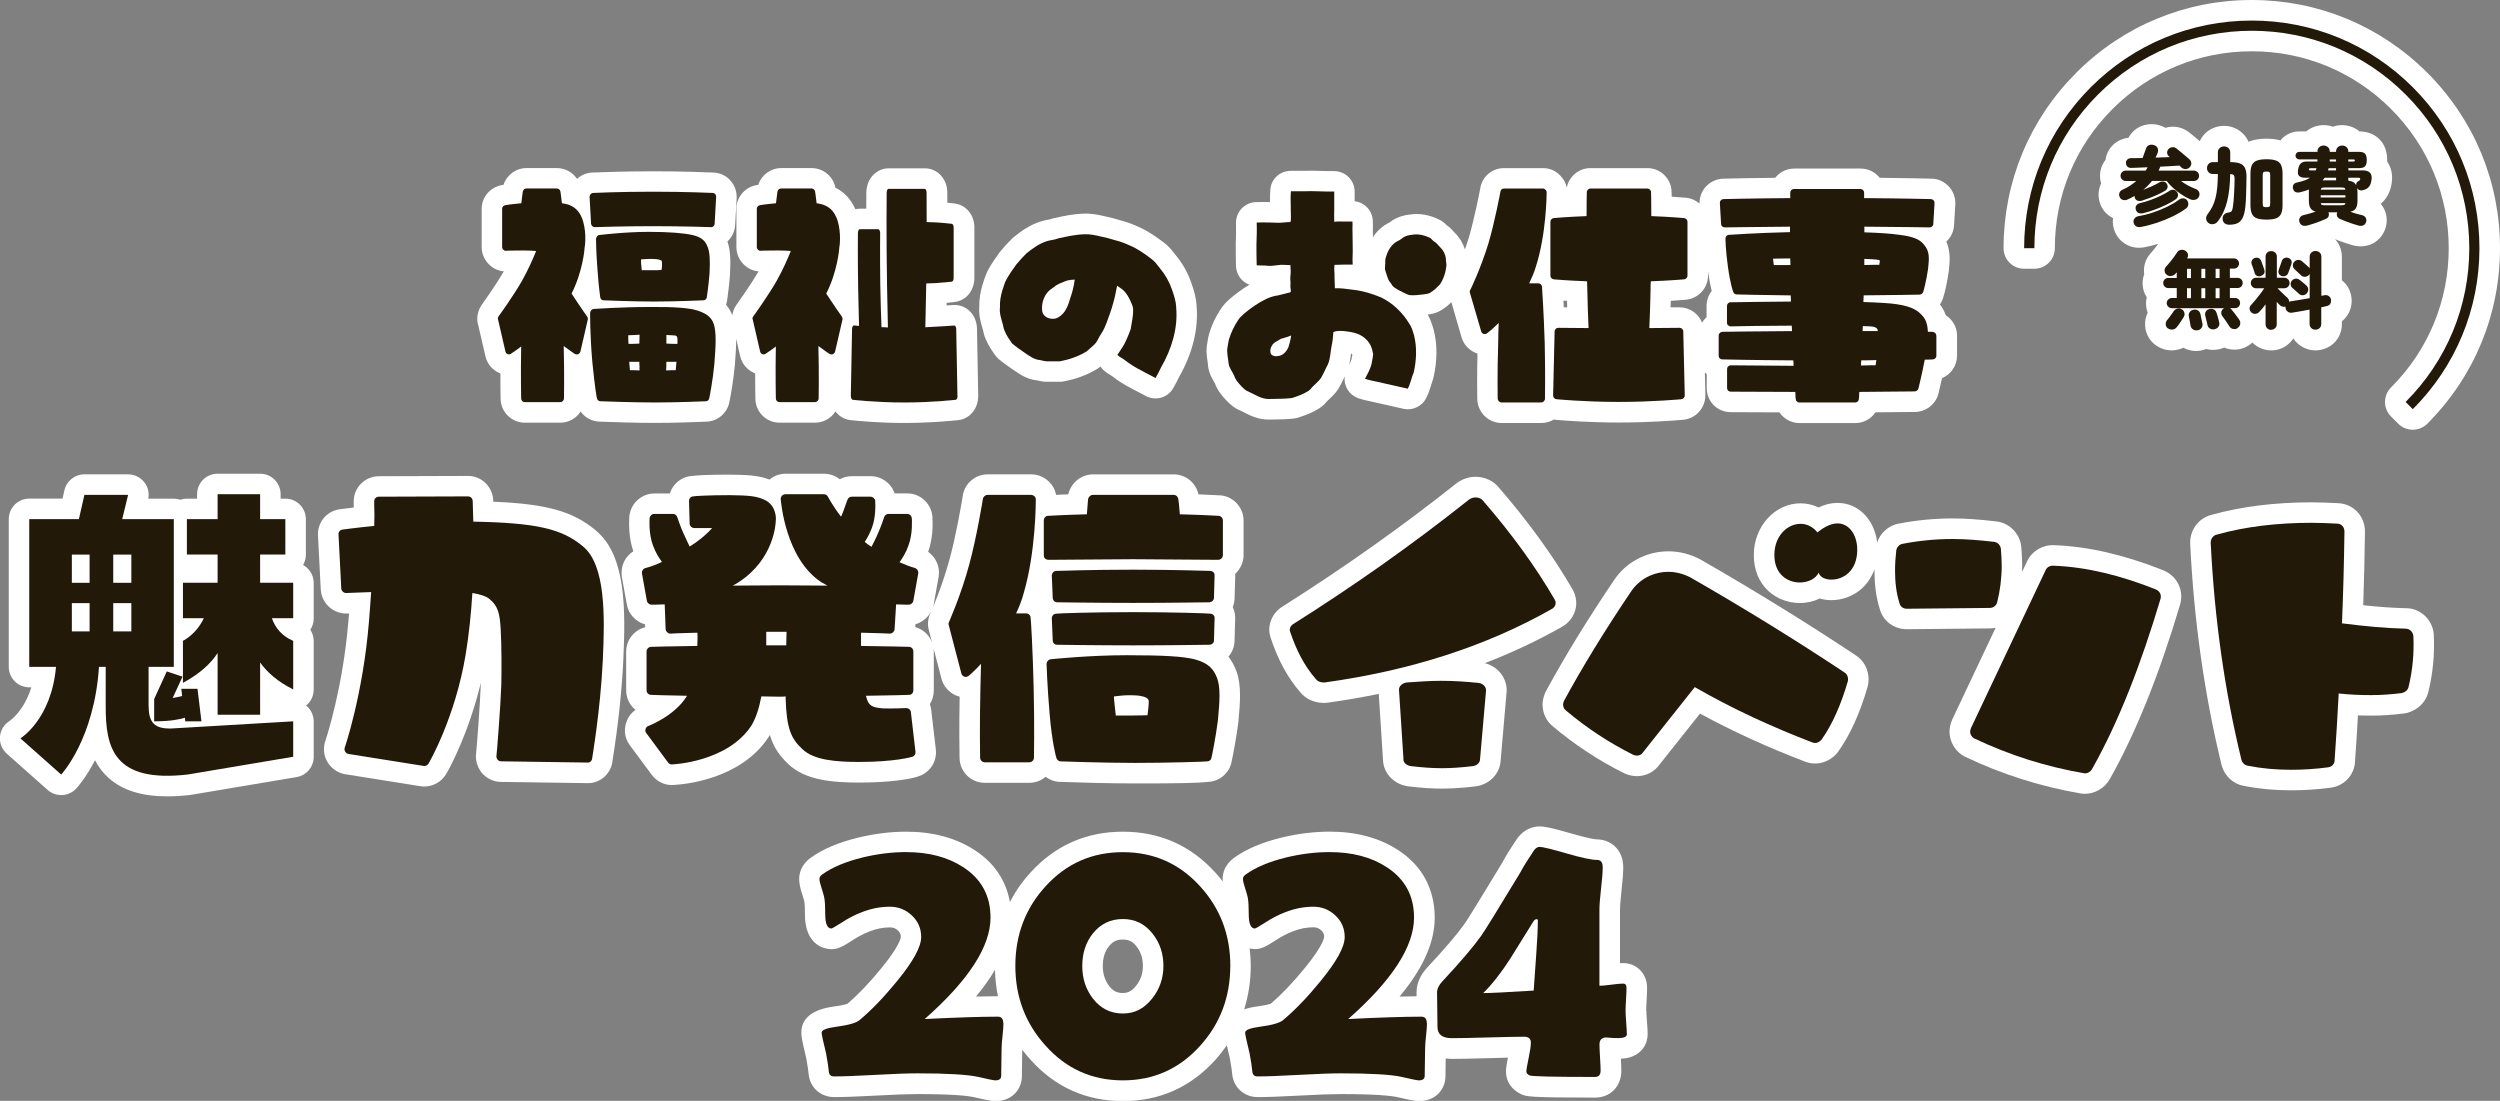
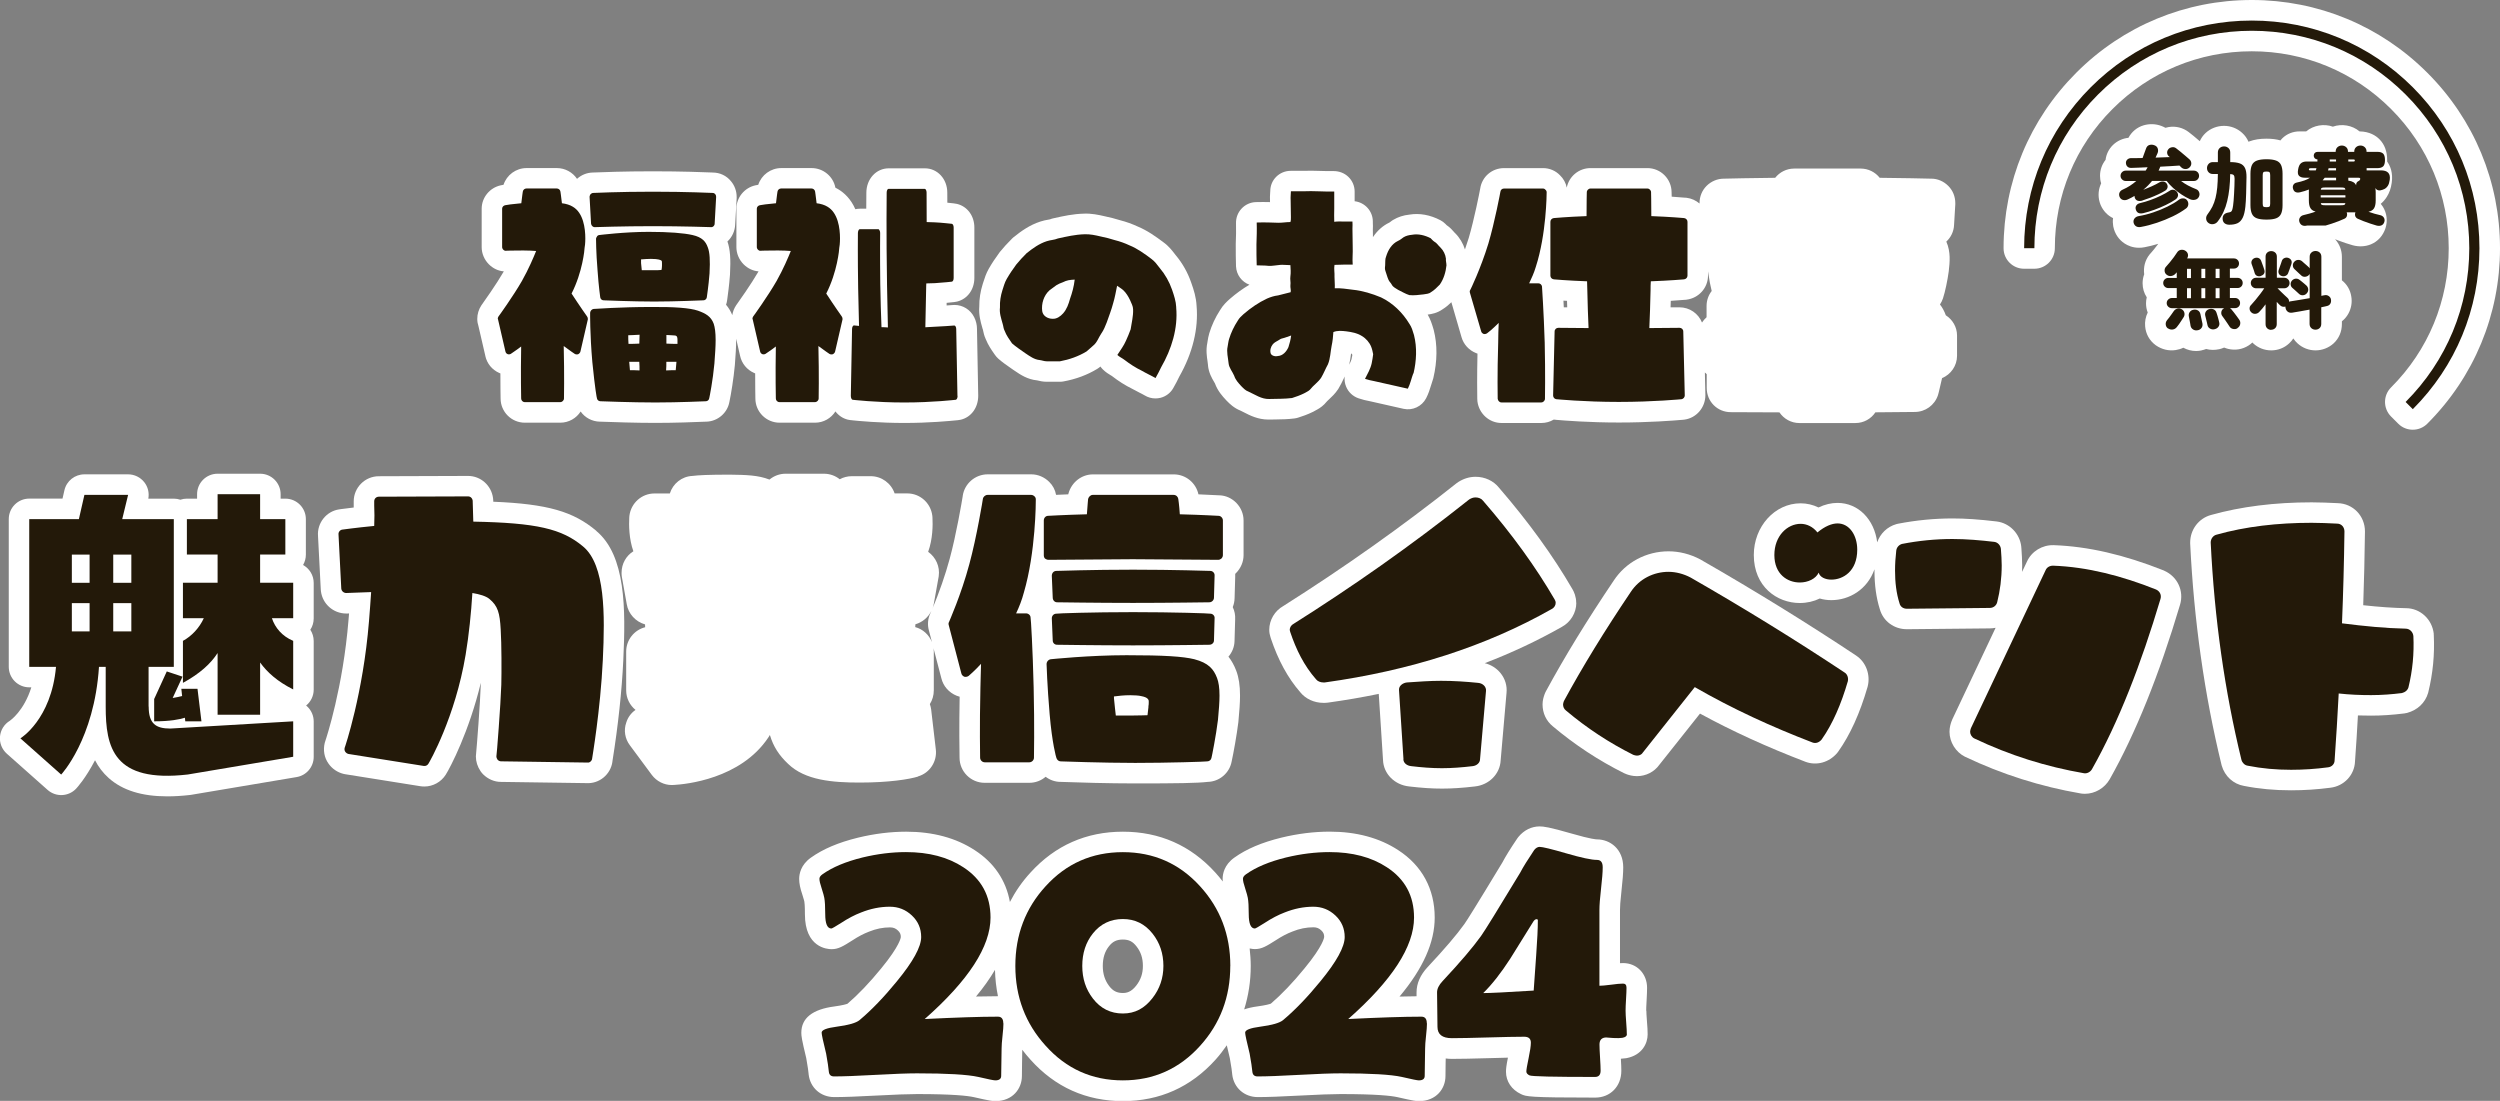
<svg xmlns="http://www.w3.org/2000/svg" id="_レイヤー_2" data-name="レイヤー 2" viewBox="0 0 487.47 214.66">
  <rect x="0" y="0" width="487.47" height="214.66" fill="#808080" stroke="none" />
  <defs>
    <style>
      .cls-1 {
        fill: #fff;
      }

      .cls-1, .cls-2 {
        stroke-width: 0px;
      }

      .cls-2 {
        fill: #231909;
      }
    </style>
  </defs>
  <g id="_レイヤー_1-2" data-name="レイヤー 1">
    <g>
      <g>
        <path class="cls-1" d="m94.63,69.4c.32,1.49,1.33,2.71,2.71,3.32.07.03.15.06.23.09,0,2.43.03,4.21.04,4.89,0,2.6,2.12,4.72,4.72,4.72h6.91c1.67,0,3.14-.87,3.98-2.18.83,1.19,2.21,1.95,3.75,1.98h.11c2.39.09,6.95.24,10.69.24s7.78-.15,9.87-.24h.09c2.22-.06,4.12-1.7,4.5-3.88.3-1.37.82-4.55,1.06-7.16.16-2.03.25-3.55.25-4.87,0-.1,0-.18,0-.27l.77,3.35c.32,1.48,1.33,2.71,2.71,3.32.07.03.15.07.23.1,0,2.43.03,4.21.04,4.89,0,2.6,2.12,4.72,4.72,4.72h6.91c1.68,0,3.14-.88,3.98-2.2.59.78,1.41,1.35,2.39,1.6.32.08.64.12.97.12-.03,0-.16,0-.32-.01,1.52.16,5.59.54,10.4.54s8.83-.38,10.43-.54c.2-.02.4-.05.6-.1,2.02-.5,3.37-2.37,3.37-4.65,0-.02,0-.05,0-.07l-.24-12.98c0-.78-.18-1.54-.54-2.27-.74-1.48-2.21-2.4-3.84-2.4-.01,0-.15,0-.41.02-.39.03-.77.05-1.13.08,0-.17,0-.34,0-.51.46-.04.95-.09,1.46-.15.2-.02.39-.05.58-.1,2.02-.5,3.37-2.35,3.37-4.6v-9.84c0-2.25-1.35-4.1-3.37-4.6-.22-.05-.44-.09-.67-.11h0c-.44-.05-.85-.09-1.23-.13,0-1.04-.01-1.73-.01-1.98,0-2.65-1.92-4.72-4.36-4.72h-7.06c-2.44,0-4.36,2.07-4.36,4.77,0,.6-.02,1.67-.02,3.1h-1.23c-.31,0-.61.04-.9.1-.87-2-2.16-3.19-3.33-3.89-.18-.11-.37-.22-.56-.31-.42-2.2-2.37-3.82-4.64-3.82h-5.9c-2.08,0-3.88,1.35-4.5,3.26-.21.04-.38.07-.53.1-2.15.46-3.73,2.37-3.73,4.57v7.49c0,1.23.51,2.45,1.41,3.35.81.81,1.84,1.29,2.91,1.37-1.46,2.52-3.85,5.89-4.2,6.37-.06.08-.12.15-.17.24-.39.59-.65,1.24-.75,1.92-.33-.8-.75-1.47-1.22-2.02.1-.28.17-.57.21-.87,0-.05.01-.1.02-.15l.03-.21c.1-.75.35-2.5.51-4.64.17-3.1.03-4.96-.5-6.47.92-.85,1.46-2.04,1.51-3.28l.29-5.17c0-.07,0-.15,0-.22,0-1.15-.39-2.23-1.11-3.08-.86-1.07-2.16-1.69-3.57-1.69h.07c-1.67-.07-6.15-.24-11.74-.24s-9.99.17-11.73.24c-1.13.03-2.2.46-3.05,1.23-.85-1.27-2.31-2.1-3.93-2.1h-5.9c-2.08,0-3.88,1.35-4.5,3.26-.21.04-.38.07-.53.1-2.15.46-3.73,2.37-3.73,4.57v7.49c0,1.23.51,2.45,1.41,3.35.81.81,1.84,1.29,2.91,1.37-1.46,2.52-3.85,5.89-4.2,6.37-.06.08-.12.15-.17.24-.53.8-.81,1.71-.81,2.65,0,.53.09,1,.23,1.41l1.35,5.84Z" />
        <path class="cls-1" d="m191.64,64.21s.02.08.03.12l.02.11c.08.39.2,1,.52,1.69.47,1.16,1.1,2.08,1.62,2.82l.19.27c.19.27.4.51.65.73.76.67,1.54,1.21,2.23,1.69.23.16.45.31.67.47.04.03.08.06.12.08l.27.18c.95.65,2.38,1.62,4.26,1.8l.1.02c.37.09,1,.25,1.77.25h2.59c.24,0,.49-.02.72-.07,2.4-.44,4.6-1.26,6.53-2.43.13-.08.26-.17.38-.26.09-.07.17-.14.26-.21.13.19.29.38.46.55.57.57,1.17.93,1.57,1.17.08.05.16.09.2.12,1.32,1.02,2.61,1.84,3.94,2.49.47.27.99.53,1.48.78.38.2.74.37.98.52.64.39,1.36.59,2.1.59.33,0,.66-.04.99-.12,1.05-.27,1.95-.95,2.48-1.89.45-.79.85-1.54,1.18-2.25,2.6-4.58,3.76-9.34,3.37-13.79-.08-1.65-.53-3.07-1.03-4.48-.68-1.99-1.71-3.82-3.06-5.43l-.08-.1c-.53-.69-1.25-1.64-2.27-2.37-1.51-1.13-3.15-2.31-5.06-3.1-1.06-.49-2.19-.9-3.35-1.2-1.02-.32-2.01-.57-3.02-.78-1.23-.29-2.66-.59-4.13-.52-2.11.06-3.98.47-5.79.88l-.15.03c-.22.05-.43.11-.64.2-.12.03-.25.05-.37.07-.4.07-.95.17-1.51.36-2.08.67-3.73,1.86-5.21,3.04-.12.09-.23.19-.33.3-.91.91-1.64,1.71-2.29,2.51-.04.05-.08.1-.12.15-.86,1.17-1.54,2.2-2.12,3.22-.51.9-.79,1.77-1.01,2.47l-.15.46c-.47,1.48-.7,2.97-.68,4.43-.13,1.6.26,2.97.55,3.99l.12.43Z" />
        <path class="cls-1" d="m235.54,71.26c.15,1.44.77,2.49,1.18,3.19.06.11.13.21.18.31.53,1.47,1.47,2.5,2.12,3.2.04.04.08.08.12.13l.11.11c.51.52,1.36,1.37,2.64,1.87.22.1.44.22.66.33,1.16.6,2.74,1.41,4.77,1.41.08,0,.16,0,.25,0,.4-.01.8-.02,1.2-.02,1.16-.02,2.36-.03,3.65-.2.23-.03.46-.08.68-.15.74-.23,1.84-.6,2.95-1.15.11-.06.2-.11.31-.17l.14-.08c.4-.21,1.08-.56,1.74-1.22.12-.12.23-.24.33-.37.12-.15.35-.37.6-.6.52-.49,1.17-1.09,1.74-1.95.03-.04.06-.09.08-.13.41-.67.71-1.31.98-1.87.08-.16.15-.33.23-.49-.08.67.01,1.35.28,1.99.44,1.07,1.33,1.9,2.43,2.27.74.25,1.49.44,2.23.57,1.14.25,2.5.56,3.72.84,1.15.26,2.19.5,2.83.64,1.75.38,3.54-.46,4.38-2.05.47-.9.74-1.79.96-2.51.09-.3.18-.61.29-.91.06-.17.11-.33.16-.51.79-3.35.81-6.51.08-9.39-.02-.07-.04-.14-.06-.2l-.08-.27c-.21-.69-.49-1.6-1.04-2.54,0,0,0,0,0,0l.15-.02c.57-.08,1.69-.25,2.77-1.02.69-.43,1.25-.93,1.7-1.37l1.98,6.82c.39,1.39,1.44,2.55,2.85,3.11.08.03.17.06.26.09-.1,4.4-.06,7.79-.04,8.82,0,.17.01.34.03.5.31,2.4,2.32,4.21,4.69,4.21h7.78c.88,0,1.7-.24,2.4-.66,0,0,.02,0,.03,0,.16.02.33.03.49.03-.02,0-.13,0-.25,0,1.81.16,6.65.54,12.44.54s10.66-.37,12.55-.54c.09,0,.17-.02.26-.03,2.31-.33,4.06-2.34,4.06-4.77l-.1-4.42c.11.12.23.23.36.34v2.68c0,2.65,2.07,4.72,4.7,4.72l9.48.04c.84,1.25,2.27,2.08,3.88,2.08h10.94c1.62,0,3.06-.83,3.89-2.09l7.68-.07c2.05,0,3.87-1.31,4.52-3.27.05-.15.09-.29.12-.44l.06-.23c.12-.49.35-1.45.62-2.66,1.71-.71,2.92-2.4,2.92-4.36v-3.94c0-1.64-.86-3.1-2.19-3.95-.28-.79-.66-1.5-1.14-2.11.24-.36.44-.75.58-1.17h0c.41-1.21.9-3.55,1.13-5.28,0-.03,0-.07.01-.1.19-1.68.41-3.68-.48-5.71.89-.82,1.46-1.97,1.51-3.25l.24-4.02c0-.08,0-.16,0-.23,0-1.28-.48-2.47-1.37-3.36-.91-.91-2.1-1.41-3.27-1.41h-.11c-1.52-.04-5.2-.12-9.99-.17-.87-1.1-2.21-1.8-3.71-1.8h-12.96c-1.5,0-2.84.7-3.71,1.8-4.76.05-8.46.13-9.99.17h-.04c-1.24,0-2.46.52-3.35,1.41-.88.88-1.37,2.07-1.37,3.36,0,.03,0,.05,0,.08-.69-.59-1.55-1-2.51-1.12-.08,0-.15-.02-.23-.02h-.09c-.9-.08-1.77-.15-2.6-.2,0-.43-.01-.72-.02-.85,0-2.6-2.12-4.72-4.72-4.72h-11.09c-2.29,0-4.21,1.64-4.63,3.81-.18-.92-.64-1.76-1.32-2.41-.85-.89-2.04-1.4-3.31-1.4h-7.58c-2.38,0-4.33,1.68-4.67,4.01-.14.78-1.16,5.96-2.22,9.57-.24.78-.5,1.55-.75,2.28-.37-1.18-1.02-2.28-1.9-3.16-.05-.05-.05-.05-.11-.1l-.13-.15c-.29-.34-.75-.87-1.44-1.33l-.23-.24c-.29-.29-.62-.53-.98-.72-1.99-1.04-4.08-1.42-6.04-1.09-1.17.12-2.23.47-3.15,1.02-.09.05-.18.11-.27.17l-.29.22c-.06.05-.12.1-.19.14,0,0-.02,0-.03.01-1.27.61-2.35,1.58-3.18,2.83,0-.49-.02-.98-.02-1.47.03-.49.02-.93,0-1.25,0-.1,0-.2,0-.3,0-2.06-1.55-3.75-3.55-3.98v-1.88c0-1.08-.43-2.11-1.21-2.86-.77-.75-1.8-1.14-2.89-1.14-.81.02-1.65,0-2.53-.03-1.13-.03-2.29-.07-3.51-.02h-2.31c-2.21,0-4,1.75-4,3.96l-.02.28c-.03.48-.07,1.13-.03,1.77,0,.03,0,.06,0,.09-.88-.02-1.8-.03-2.76,0-1.06.03-2.07.49-2.79,1.27-.73.78-1.11,1.81-1.08,2.87.04,1.27,0,2.66-.05,4,0,.05,0,.09,0,.14,0,1.39,0,2.96.05,4.24.07,1.65,1.13,3.05,2.62,3.59-1.29.75-2.57,1.68-3.83,2.77-.52.47-1.3,1.16-1.91,2.2-.91,1.41-1.61,2.91-2.09,4.48-.18.59-.26,1.12-.33,1.55l-.05.32c-.3,1.43-.1,2.71.04,3.64.04.24.08.49.1.8Zm69.3-12.64c.22.01.46.03.71.04.01.43.02.85.04,1.27h-.67c-.02-.44-.05-.88-.07-1.32Zm27.92,1.03v2.21c-.34.3-.64.65-.89,1.03-.7-1.74-2.4-2.97-4.41-2.97h-1.72c.01-.4.03-.83.04-1.26.87-.05,1.8-.12,2.76-.2h.09c.08-.01.15-.02.23-.03,2.38-.3,4.18-2.31,4.18-4.69v-.82c.24,1.65.48,2.89.72,3.82-.62.8-1,1.81-1,2.91Zm-69.14,9.9c-.03.17-.06.33-.09.5-.08.29-.25.66-.46,1.07.17-.71.26-1.37.34-1.95.01-.08.02-.16.03-.25l.07.04c.06.03.11.1.14.15.01.03.03.07.04.12-.02.11-.04.22-.06.32Z" />
        <path class="cls-1" d="m59.11,110.14c.34-.59.53-1.27.53-2v-6.91c0-2.21-1.79-4-4-4h-.92v-.86c0-2.21-1.79-4-4-4h-8.29c-2.21,0-4,1.79-4,4v.86h-1.99c-.44,0-.87.07-1.27.21-.4-.13-.82-.21-1.27-.21h-4.98c.21-1.13-.07-2.3-.79-3.21-.76-.96-1.92-1.53-3.15-1.53h-8.52c-1.87,0-3.49,1.29-3.9,3.11l-.37,1.62h-6.48c-2.21,0-4,1.79-4,4v28.8c0,2.21,1.79,4,4,4h.4c-1.46,4.66-4.1,6.45-4.19,6.52-1.09.66-1.8,1.79-1.92,3.06-.12,1.27.38,2.51,1.33,3.36l7.95,7.06c1.62,1.44,4.09,1.33,5.57-.25.14-.15,1.84-1.99,3.68-5.53.65,1.27,1.52,2.44,2.67,3.47,2.68,2.39,6.44,3.57,11.43,3.57,1.38,0,2.86-.09,4.43-.27.07,0,.14-.02.21-.03l20.56-3.46c1.93-.32,3.34-1.99,3.34-3.94v-6.91c0-1.1-.45-2.15-1.26-2.91-.07-.07-.15-.13-.22-.19.93-.75,1.48-1.89,1.48-3.1v-9.47c0-.8-.24-1.57-.66-2.21.42-.63.66-1.39.66-2.21v-6.91c0-1.51-.84-2.82-2.07-3.5Z" />
        <path class="cls-1" d="m116.28,103.51c-4.48-3.76-9.44-5.24-20.1-5.68,0-.04,0-.07,0-.1v-.09c0-.16-.02-.33-.04-.49-.31-2.48-2.4-4.35-4.88-4.35l-17.39.06c-2.7,0-4.9,2.2-4.9,4.9v.84c0,.06,0,.13,0,.19,0,.06,0,.12,0,.17-1.2.14-2.07.26-2.48.31l-.2.03s-.09.01-.14.02c-2.53.36-4.35,2.68-4.14,5.21l.54,10.47c0,.1.01.2.03.29.31,2.48,2.43,4.34,4.93,4.34.04,0,.08,0,.12,0,.15,0,.29,0,.43-.01-.03.4-.06.8-.1,1.21-1.07,13.24-4.33,23.07-4.5,23.57-.06.15-.1.3-.14.45-.35,1.43-.09,2.9.74,4.05.68.98,1.73,1.7,2.89,1.99.11.03.23.05.34.07l14.67,2.34c.26.04.52.06.79.06,1.66,0,3.26-.87,4.16-2.3.89-1.4,4.56-8.41,6.84-17.91,0,.08,0,.16,0,.24-.11,3.56-.79,12.37-.91,13.48-.03.21-.05.42-.05.63,0,.99.31,1.98.91,2.87.15.22.32.43.51.62.94.93,2.2,1.47,3.43,1.47h0l16.72.24c1.18.07,2.37-.31,3.31-1.08.95-.78,1.57-1.87,1.74-3.07,0-.02,0-.04,0-.05l.04-.28c1.08-6.77,1.8-13.48,2.08-19.42.49-10.16.48-20.49-5.26-25.27Z" />
        <path class="cls-1" d="m179,151.39h0c2.29-.65,3.77-2.92,3.47-5.29l-.9-7.71s0-.02,0-.03c-.05-.37-.14-.73-.26-1.07.49-.77.77-1.69.77-2.69v-7.56c0-.22-.03-.44-.06-.66l1.53,5.86c.37,1.55,1.48,2.82,3.01,3.43.18.07.37.13.56.18-.11,5.88-.05,10.51-.02,11.89,0,2.7,2.2,4.9,4.9,4.9h8.7c1.22,0,2.33-.44,3.19-1.18.8.62,1.79.98,2.84,1h.15c3.21.12,9.35.3,14.46.3,8.2,0,12.09-.06,14.13-.3,2.31-.04,4.29-1.74,4.69-4,.34-1.5,1.01-5.25,1.3-7.62,0-.03,0-.07.01-.1.19-2.03.32-3.68.32-5.11,0-1.96-.24-3.54-.74-4.85-.4-1.05-.9-1.96-1.52-2.74.72-.83,1.17-1.9,1.19-3.08l.12-4.18c.05-.83-.11-1.66-.47-2.4.22-.55.35-1.14.36-1.76l.12-4.13c.01-.2.01-.4,0-.6.05-.05.1-.09.15-.14.94-.94,1.48-2.21,1.48-3.49v-6.78c0-2.61-2.14-4.82-4.7-4.9h-.11c-1.27-.07-2.61-.14-3.99-.19-.48-2.24-2.48-3.89-4.8-3.89h-15.78c-2.18,0-4.13,1.51-4.75,3.68-.02.07-.04.14-.05.21-.81.03-1.6.06-2.38.1-.17-.96-.62-1.82-1.33-2.52-.94-.94-2.21-1.48-3.49-1.48h-8.52c-2.43,0-4.52,1.81-4.86,4.21,0,.01,0,.03,0,.04-.14.9-1.27,7.57-2.54,12.21-.84,3.12-2,6.46-3.44,9.93.15-.35.27-.71.33-1.09l.95-5.3s.02-.09.02-.14c.27-1.86-.56-3.69-2.06-4.75.91-2.51.92-5.25.84-6.71,0-.11-.01-.23-.03-.34-.31-2.48-2.4-4.34-4.87-4.34h-2.48c-.66-1.97-2.53-3.36-4.66-3.36h-3.66c-.86,0-1.68.21-2.38.6-.86-.69-1.93-1.08-3.08-1.08h-7.5c-1.12,0-2.24.41-3.12,1.14-2.25-.87-4.52-.91-7.74-.96-4.06,0-6.14.1-7.29.25-2.07.09-3.8,1.5-4.4,3.42h-3.01c-2.47,0-4.56,1.87-4.87,4.34-.01.12-.02.23-.03.35h0c-.08,1.42-.07,4.14.8,6.58-1.41.88-2.3,2.43-2.3,4.19v.12c0,.24.02.47.06.71l.95,5.3c.31,1.88,1.73,3.42,3.57,3.94l.02.55c-2.13.54-3.7,2.46-3.7,4.75v7.56c0,1.54.71,2.91,1.82,3.81-.87.61-1.5,1.47-1.81,2.49-.52,1.47-.26,3.13.71,4.41l4.28,5.78c.94,1.25,2.39,1.97,3.88,1.97.16,0,.32,0,.47-.02,2.14-.12,12.96-1.11,18.38-9.27.02-.03.04-.06.06-.09.08-.13.15-.25.23-.38.68,2.29,1.8,3.98,3.55,5.63,3.3,3.21,8.65,3.65,13.95,3.65,5.74,0,9.69-.64,11.42-1.18Zm2.6-32.26c-.04.09-.07.18-.11.27-.03.06-.05.13-.08.19-.5,1.03-.6,2.24-.28,3.37l.59,2.25c-.57-1.44-1.79-2.55-3.26-2.93l.03-.55c1.37-.4,2.5-1.35,3.11-2.6Z" />
        <path class="cls-1" d="m307.34,117.54c0-1.19-.42-2.13-.73-2.65-3.77-6.51-8.6-13.17-14.34-19.81-1.05-1.32-2.73-2.11-4.54-2.11-1.18,0-2.28.33-3.36,1-.13.08-.26.17-.38.27-10.54,8.38-21.89,16.42-33.75,23.92-1.68.94-2.75,2.74-2.75,4.65,0,.56.11,1.02.21,1.33.03.12.06.23.1.34,1.43,4.26,3.3,7.69,5.71,10.47,1.05,1.32,2.73,2.1,4.54,2.1h.29c.18,0,.37-.01.55-.04,3.39-.47,6.71-1.04,9.95-1.71l.83,12.89c.09,2.68,2.25,4.87,5.11,5.16,2.48.29,4.46.42,6.41.42s4.02-.14,6.39-.42c2.79-.29,4.91-2.46,5.03-5.1l1.14-13.12c.15-1.41-.27-2.79-1.18-3.9-.78-.96-1.88-1.63-3.06-1.92,5.28-2.03,10.28-4.38,14.99-7.05,1.74-.93,2.86-2.76,2.86-4.71Z" />
        <path class="cls-1" d="m361.96,127.85c-9.67-6.42-19.86-12.71-30.3-18.7-.04-.02-.08-.04-.12-.07-1.96-1.04-4.1-1.58-6.19-1.58-4.35,0-8.35,2.14-10.68,5.69-5.25,7.79-9.58,14.86-13.24,21.61-.11.2-.2.42-.28.64-.15.44-.37,1.1-.37,1.91,0,1.7.71,3.22,2.01,4.28,4.26,3.59,8.93,6.66,13.88,9.13.17.08.35.16.53.22.38.13,1.09.36,1.98.36,1.75,0,3.38-.83,4.35-2.19l7.95-10.01c6.29,3.43,13.03,6.51,20.54,9.39,2.18.82,4.61.15,6.2-1.7.08-.09.15-.19.22-.29,2.3-3.23,4.22-7.46,5.7-12.56.01-.05.03-.1.04-.15.57-2.27-.34-4.73-2.23-5.98Z" />
        <path class="cls-1" d="m422.02,111.28s-.1-.04-.15-.06c-7.73-3.07-14.73-4.68-21.42-4.92-2.24-.07-4.32,1.21-5.22,3.21l-.95,2c.02-.43.02-.87.02-1.3,0-1.11-.08-2.16-.15-3.26l-.02-.22c0-.05,0-.1-.01-.16-.28-2.52-2.28-4.58-4.79-4.89-3.45-.41-6.12-.59-8.63-.59-3.52,0-7.09.35-10.61,1.03-.11.02-.22.05-.33.08-1.78.51-3.14,1.84-3.73,3.55-.56-4.47-3.69-7.69-7.74-7.69-1.22,0-2.47.3-3.71.89-1.08-.53-2.27-.81-3.49-.81-5.03,0-9.12,4.52-9.12,10.08,0,6.15,4.51,9.36,8.96,9.36,1.41,0,2.74-.31,3.9-.88.7.21,1.46.32,2.26.32,3.5,0,7.02-2.06,8.41-6.02,0,.08,0,.17,0,.25,0,2.84.34,5.3,1.04,7.53.66,2.36,2.8,3.93,5.32,3.91l16.12-.16c.39,0,.77-.04,1.14-.12l-8.44,17.85c-.07.14-.13.29-.18.45-.13.38-.37,1.1-.37,1.98,0,2.01,1.21,3.96,3.01,4.86.02.01.04.02.07.03,7.11,3.39,14.67,5.79,22.48,7.13.04,0,.07.01.11.02.25.04.49.05.74.05,1.94,0,3.82-1.08,4.83-2.84,5.03-8.9,9.64-20.34,13.71-34.02.81-2.69-.49-5.49-3.09-6.64Z" />
        <path class="cls-1" d="m474.56,123.63c-.29-2.87-2.65-5.04-5.42-5.04h0c-2.47-.05-5.13-.23-8.34-.58.16-4.68.28-9.5.34-14.38,0-3.05-2.33-5.45-5.32-5.52-1.68-.08-3.41-.16-5.08-.16-7.2,0-13.8.83-19.6,2.46-2.4.64-4.08,2.84-4.08,5.38,0,.06,0,.13,0,.19.73,15.01,2.79,29.53,6.11,43.15.01.05.03.1.04.15.59,2.07,2.28,3.61,4.33,3.96,2.93.58,5.94.86,9.19.86,2.56,0,5.16-.17,7.64-.5,2.69-.3,4.74-2.49,4.83-5.14.22-2.95.4-5.88.57-8.96.82.03,1.66.04,2.55.04,2.05,0,4.18-.14,6.5-.43.16-.02.32-.05.47-.09,2.05-.51,3.6-1.97,4.16-3.9.01-.05.03-.1.04-.15.9-3.68,1.25-7.32,1.07-11.13,0-.07,0-.14-.02-.21Z" />
        <path class="cls-1" d="m429.29,68.31c.3-.06.6-.15.88-.26.82.22,1.69.23,2.55.04.02,0,.04,0,.06-.01.31-.08.61-.18.9-.31.25.11.52.19.79.26,1.36.33,2.77.1,3.95-.65.28-.17.53-.38.77-.6.06.06.11.12.17.18.95.88,2.19,1.36,3.5,1.36s2.55-.48,3.49-1.36c.32-.29.59-.62.82-.97.23.36.52.7.85.99.95.86,2.19,1.34,3.48,1.34s2.57-.49,3.53-1.37c1.04-.96,1.61-2.3,1.61-3.77v-.53c.51-.4.95-.91,1.27-1.5.57-1.04.76-2.23.56-3.35-.19-1.26-.84-2.36-1.83-3.14v-4.58c0-1.31-.48-2.51-1.33-3.44.16.07.34.14.52.21.51.2,1.02.38,1.54.55.5.16.94.3,1.4.43,1.21.32,2.42.26,3.51-.18,1.36-.56,2.37-1.66,2.87-3.18.44-1.42.26-2.89-.51-4.15-.13-.21-.27-.4-.42-.58.44-.36.82-.8,1.15-1.31.52-.79.85-1.75.99-2.8.27-1.9-.27-3.25-.89-4.12,0-.1,0-.19,0-.29,0-1.7-.51-3.07-1.52-4.08-.68-.68-1.9-1.49-3.87-1.52-1.41-1.2-3.49-1.54-5.2-.92-1.72-.62-3.77-.28-5.2.92h-1.3c-1.26,0-2.45.47-3.34,1.33-.14.13-.25.28-.37.43-.8-.23-1.7-.34-2.74-.34-1.28,0-2.35.17-3.27.51-.08.03-.15.06-.23.09-.28-.66-.7-1.25-1.25-1.74-.96-.88-2.22-1.36-3.53-1.36s-2.61.49-3.58,1.39c-.49.45-.87,1-1.14,1.6-.07-.06-.13-.11-.21-.18-.34-.29-.68-.57-1.02-.86-.4-.33-.73-.6-.92-.73-1.12-.86-2.5-1.21-3.9-.99-.22.04-.44.09-.65.15-.25-.14-.51-.26-.78-.36-1.11-.42-2.3-.46-3.45-.13-1.3.38-2.35,1.26-2.98,2.44-1.14.12-2.2.61-3.01,1.39-.82.8-1.32,1.82-1.45,2.91-.7.88-1.08,1.96-1.08,3.12,0,.5.07.99.22,1.46-.04.09-.09.18-.12.28-.51,1.24-.51,2.62,0,3.89.02.04.03.08.05.12.5,1.11,1.33,1.98,2.39,2.49-.07.51-.06,1.03.03,1.56,0,.05.02.09.03.14.28,1.36,1.07,2.52,2.21,3.26.62.4,1.55.82,2.79.82.35,0,.72-.03,1.11-.11.86-.16,1.75-.39,2.64-.66-.06.08-.12.17-.19.26-.22.29-.44.58-.67.86-.19.24-.37.44-.51.6-.96.99-1.46,2.3-1.41,3.7,0,.18.02.35.04.53-.2.55-.31,1.14-.31,1.74,0,.99.28,1.93.81,2.74-.09.38-.14.78-.14,1.18,0,.62.11,1.23.33,1.79-.41.83-.59,1.77-.5,2.72.13,1.47.85,2.76,2.03,3.63.02.02.05.04.07.05,1.13.79,2.49,1.12,3.83.92.53-.08,1.04-.23,1.51-.46.77.42,1.62.64,2.49.64.35,0,.7-.04,1.05-.11Z" />
        <path class="cls-1" d="m394.67,52.4h2c2.21,0,4-1.79,4-4,0-10.26,3.99-19.9,11.25-27.15,7.25-7.25,16.9-11.25,27.15-11.25s19.9,3.99,27.15,11.25c7.25,7.25,11.25,16.9,11.25,27.15s-3.99,19.9-11.25,27.15c-1.56,1.56-1.56,4.09,0,5.66l1.41,1.41c.78.78,1.8,1.17,2.83,1.17s2.05-.39,2.83-1.17c9.14-9.14,14.18-21.29,14.18-34.22s-5.03-25.08-14.18-34.22c-9.14-9.14-21.29-14.18-34.22-14.18s-25.08,5.03-34.22,14.18c-9.14,9.14-14.18,21.3-14.18,34.22,0,2.21,1.79,4,4,4Z" />
        <path class="cls-1" d="m320.99,197.06c0-.3.01-.89.08-2.01.06-1.07.09-1.88.09-2.45,0-2.74-2.01-4.81-4.67-4.81-.19,0-.39,0-.61.02v-10.4c0-.54.05-1.62.29-3.71.23-2.01.34-3.51.34-4.59,0-3.57-2.58-5.44-5.12-5.44-.1,0-1.13-.03-4.85-1.11-4.54-1.31-5.59-1.42-6.33-1.42-1.58,0-3.05.73-4.14,2.05-.08.1-.16.2-.23.31-1.32,1.95-2.27,3.49-2.91,4.7-5.26,8.7-6.93,11.33-7.4,11.99-1.46,2.05-3.87,4.87-7.15,8.37-1.44,1.54-2.17,3.2-2.17,4.95,0,.22,0,.47,0,.75-1.01,0-2.12.03-3.32.06,4.6-5.49,6.86-10.57,6.86-15.4,0-5.58-2.47-10.14-7.11-13.15-3.65-2.39-8.15-3.61-13.37-3.61-3.05,0-6.21.39-9.42,1.17-3.79.93-6.79,2.2-9.16,3.89-1.99,1.41-2.29,3.2-2.29,4.15,0,.17.01.34.03.51-.46-.6-.95-1.19-1.47-1.76-4.8-5.28-10.86-7.95-18.01-7.95s-13.2,2.68-17.99,7.94c-1.64,1.78-2.98,3.72-4.04,5.77-.75-4.2-3.08-7.66-6.85-10.1-3.65-2.39-8.15-3.61-13.37-3.61-3.05,0-6.21.39-9.42,1.17-3.79.93-6.79,2.2-9.16,3.89-1.99,1.41-2.29,3.2-2.29,4.15,0,.87.2,1.84.61,3.04.33,1.03.39,1.33.4,1.39.03.15.11.77.11,2.46,0,6.48,4.33,6.81,5.2,6.81,1.33,0,2.24-.57,4.09-1.74,1.11-.73,2.16-1.28,3.21-1.68,1.38-.56,2.72-.83,4.09-.83.65,0,1.1.18,1.56.62.4.38.55.73.55,1.27,0,.06-.15,1.65-3.85,6.14-2.26,2.77-4.47,5.08-6.55,6.86-.24.09-.95.31-2.57.53-4.27.56-6.43,2.28-6.43,5.13,0,.6.07,1.28.96,4.94.31,1.72.42,2.62.46,3.07,0,.04,0,.08.01.13.31,2.59,2.36,4.4,4.99,4.4,1.84,0,4.54-.1,8.27-.3,3.53-.19,6.19-.29,7.9-.29,6.88,0,9.83.33,11.05.6,3.11.72,3.66.77,4.21.77,3.39,0,5.16-2.45,5.16-4.88,0-.57.01-1.44.03-2.61.02-1.11.03-1.94.04-2.52.5.66,1.03,1.3,1.6,1.93,4.8,5.36,10.87,8.08,18.03,8.08s13.23-2.72,18.05-8.07c.81-.9,1.53-1.84,2.2-2.81.14.63.33,1.44.59,2.5.31,1.72.42,2.62.46,3.07,0,.04,0,.08.01.13.31,2.59,2.36,4.4,4.99,4.4,1.84,0,4.54-.1,8.27-.3,3.53-.19,6.19-.29,7.9-.29,6.88,0,9.83.33,11.05.6,3.11.72,3.66.77,4.21.77,3.39,0,5.16-2.45,5.16-4.88,0-.57.01-1.44.03-2.61,0-.29.01-.56.02-.82.39.05.79.08,1.22.08,1.6,0,4.01-.05,7.17-.14,1.4-.04,2.65-.07,3.74-.1-.32,1.56-.38,2.23-.38,2.74,0,1.88,1.09,3.51,2.93,4.37.99.47,1.44.68,14.47.68,2.95,0,5.09-2.2,5.09-5.23,0-.57-.03-1.34-.09-2.35.36-.02.69-.05,1-.1.04,0,.08-.02.13-.02,3.02-.6,4.09-2.87,4.09-4.63,0-.63-.04-1.49-.14-2.62-.09-1.13-.11-1.7-.11-1.98Zm-98.14-8.72c0,1.48-.41,2.7-1.3,3.84-.99,1.27-1.87,1.44-2.61,1.44-1.15,0-1.92-.39-2.66-1.35-.84-1.1-1.25-2.38-1.25-3.93s.39-2.82,1.22-3.85c.72-.91,1.5-1.29,2.69-1.29s1.92.38,2.66,1.33c.85,1.08,1.25,2.29,1.25,3.81Zm-32.54,5.97c1.49-1.78,2.7-3.51,3.7-5.2.04,1.77.24,3.49.58,5.14-1.25,0-2.69.02-4.29.06Zm53.36-9.37c.46.1.83.12,1.03.12,1.33,0,2.24-.57,4.09-1.74,1.11-.73,2.16-1.28,3.21-1.68,1.38-.56,2.72-.83,4.09-.83.65,0,1.1.18,1.56.62.4.38.55.73.55,1.27,0,.06-.15,1.65-3.85,6.14-2.26,2.77-4.47,5.08-6.55,6.86-.24.09-.95.31-2.57.53-1,.13-1.87.33-2.63.59.83-2.66,1.28-5.48,1.28-8.47,0-1.16-.09-2.29-.21-3.4Z" />
      </g>
      <g>
        <g>
          <path class="cls-2" d="m114.48,61.72c.1.14.14.29.14.43v.14l-1.44,6.24c-.05.24-.24.43-.43.53-.24.1-.48.05-.67-.05-.1-.05-.91-.62-2.16-1.54.14,5.76.05,10.18.05,10.22,0,.38-.34.72-.72.72h-6.91c-.43,0-.72-.34-.72-.72,0-.05-.1-4.42,0-10.13-1.1.86-1.92,1.34-2.02,1.44-.19.1-.43.14-.62.05-.24-.1-.38-.29-.43-.53l-1.44-6.24s-.05-.1-.05-.14c0-.14.05-.29.14-.43.05-.05,2.88-3.98,4.56-6.91,1.3-2.3,2.3-4.66,2.78-5.86-.62-.05-1.54-.1-2.5-.1-2.26,0-3.36.05-3.36.05-.19.05-.38-.05-.53-.19s-.24-.34-.24-.53v-7.49c0-.34.29-.62.62-.67.1-.05,1.58-.24,3.12-.38.14-1.34.29-2.21.29-2.26.05-.38.38-.62.72-.62h5.9c.34,0,.67.24.72.62,0,.05.14.91.29,2.26.82.1,1.58.34,2.11.67,2.06,1.2,2.45,4.18,2.45,6.19,0,.96-.1,1.68-.14,1.82,0,.29-.38,4.7-2.54,8.93,1.49,2.3,3.02,4.46,3.02,4.46Zm.77-18.1l-.29-5.23c0-.19.1-.38.19-.53.14-.14.34-.24.53-.24.05,0,4.99-.24,11.62-.24s11.62.24,11.67.24c.19,0,.38.1.48.24.14.14.19.34.19.53l-.29,5.23c0,.38-.34.72-.72.67-.05,0-5.52-.19-11.33-.19s-11.23.19-11.28.19c-.38.05-.72-.29-.77-.67Zm23.91,19.49c.24.72.38,1.73.38,3.22,0,1.2-.1,2.69-.24,4.56-.29,3.22-.96,6.62-1.01,6.77-.05.34-.34.58-.67.58-.05,0-5.23.24-9.84.24s-10.66-.24-10.7-.24c-.34,0-.62-.24-.67-.53-.05-.1-.38-1.82-.91-7.1-.48-5.42-.43-9.6-.43-9.65.05-.38.34-.67.67-.72.05,0,5.47-.38,10.99-.38,4.75-.05,7.82.19,9.36.72,1.49.53,2.54,1.1,3.07,2.54Zm-1.15-14.88c.38.96.48,2.5.34,5.09-.19,2.5-.53,4.56-.53,4.66-.05.34-.34.58-.67.58-.05,0-5.47.24-9.6.24s-9.79-.24-9.84-.24c-.34,0-.62-.24-.67-.58,0-.1-.29-1.87-.53-5.33-.29-3.5-.29-6.1-.29-6.1,0-.05,0-.1.05-.14,0-.14.1-.19.14-.29t.05-.1c.1-.1.24-.19.38-.19.05,0,4.9-.62,9.65-.62,3.98,0,6.87.24,8.54.62,1.92.43,2.59,1.3,2.98,2.4Zm-15.46,18.82c.62,0,1.34,0,2.11-.05,0-.58.05-1.15.05-1.73-1.01.05-1.73.1-2.21.1,0,.48,0,1.1.05,1.68Zm.14,3.5c.05.72.1,1.25.14,1.63.38,0,1.1,0,1.87.05,0-.53,0-1.1-.05-1.68h-1.97Zm6.29-19.73c-.14-.1-.53-.34-2.06-.34-.58,0-1.3.05-1.92.1v.72c.05.62.1,1.06.14,1.39h2.02c.91,0,1.49,0,1.82-.05.05-.19.1-.48.1-.82v-.38c0-.29,0-.53-.1-.62Zm.91,21.41c.77-.05,1.54-.05,1.87-.05.05-.38.1-.96.14-1.63h-1.97c0,.58,0,1.15-.05,1.68Zm2.21-5.18v-.77c0-.82-.29-.82-.48-.86-.38-.05-1.01-.05-1.68-.1v1.68c.77.05,1.49.05,2.16.05Z" />
          <path class="cls-2" d="m186.72,77.18c0,.38-.14.72-.34.77-.05,0-4.46.53-10.06.53s-10.03-.53-10.08-.53c-.19-.05-.34-.38-.34-.77l.24-13.06c0-.19.05-.34.12-.48.07-.14.17-.19.26-.19,0,0,.38.05.98.1-.05-1.92-.12-4.51-.17-7.34-.1-6-.05-10.75-.05-10.8.02-.38.17-.72.36-.72h3.62c.1,0,.17.1.24.24.07.1.12.29.12.48,0,.05-.05,3.89.02,9.89.05,3.07.14,6.19.24,8.5.41,0,.82,0,1.25.05-.07-2.5-.12-5.28-.17-8.26-.17-10.03-.07-17.95-.07-18.05,0-.38.17-.72.36-.72h7.06c.19,0,.36.34.36.72,0,.05.02,2.26.02,5.76l1.54.05c1.27.05,3.36.29,3.38.29.19.05.34.34.34.72v9.84c0,.38-.14.67-.34.72-.02,0-1.63.19-3.31.29l-1.68.05c-.02.1-.02.19-.02.34-.05,2.98-.1,5.76-.17,8.21,3.17-.14,5.62-.34,5.64-.34.1,0,.19.05.26.19.07.14.12.29.12.48l.24,13.06Z" />
          <path class="cls-2" d="m164.14,61.72c.1.14.14.29.14.43v.14l-1.44,6.24c-.05.24-.24.43-.43.53-.24.1-.48.05-.67-.05-.1-.05-.91-.62-2.16-1.54.14,5.76.05,10.18.05,10.22,0,.38-.34.72-.72.72h-6.91c-.43,0-.72-.34-.72-.72,0-.05-.1-4.42,0-10.13-1.1.86-1.92,1.34-2.02,1.44-.19.1-.43.14-.62.05-.24-.1-.38-.29-.43-.53l-1.44-6.24s-.05-.1-.05-.14c0-.14.05-.29.14-.43.05-.05,2.88-3.98,4.56-6.91,1.3-2.3,2.3-4.66,2.78-5.86-.62-.05-1.54-.1-2.5-.1-2.26,0-3.36.05-3.36.05-.19.05-.38-.05-.53-.19s-.24-.34-.24-.53v-7.49c0-.34.29-.62.62-.67.1-.05,1.58-.24,3.12-.38.14-1.34.29-2.21.29-2.26.05-.38.38-.62.72-.62h5.9c.34,0,.67.24.72.62,0,.05.14.91.29,2.26.82.1,1.58.34,2.11.67,2.06,1.2,2.45,4.18,2.45,6.19,0,.96-.1,1.68-.14,1.82,0,.29-.38,4.7-2.54,8.93,1.49,2.3,3.02,4.46,3.02,4.46Z" />
          <path class="cls-2" d="m229.34,59.94c.38,4.08-.91,8.16-2.93,11.67-.34.72-.72,1.44-1.1,2.11-.62-.38-1.78-.91-2.69-1.44-1.2-.58-2.3-1.3-3.36-2.11-.43-.34-1.01-.58-1.39-.96.58-.91,1.25-1.78,1.68-2.78.34-.72.62-1.44.91-2.21.19-1.3.53-2.54.48-3.89,0-.62-.34-1.2-.58-1.78-.34-.72-.77-1.44-1.34-1.97-.38-.34-.82-.58-1.2-.86-.24,1.15-.43,2.3-.77,3.41-.34,1.3-.82,2.5-1.25,3.74-.29.72-.58,1.49-1.06,2.16-.53.77-.82,1.78-1.63,2.4-.43.34-.82.77-1.25,1.1-1.58.96-3.36,1.58-5.18,1.92h-2.59c-.48,0-.91-.19-1.34-.24-1.1-.1-1.97-.77-2.83-1.34-.86-.62-1.78-1.2-2.59-1.92-.53-.77-1.1-1.54-1.44-2.45-.24-.43-.24-.91-.38-1.34-.29-1.06-.67-2.11-.53-3.22-.05-1.15.14-2.3.48-3.36.24-.72.43-1.49.82-2.16.58-1.01,1.2-1.92,1.87-2.83.62-.77,1.3-1.49,2.02-2.21,1.2-.96,2.45-1.87,3.94-2.35.72-.24,1.49-.24,2.16-.53,1.73-.38,3.41-.77,5.18-.82,1.06-.05,2.16.19,3.17.43.96.19,1.87.43,2.78.72.96.24,1.92.58,2.83,1.01,1.54.62,2.93,1.63,4.27,2.64.67.48,1.15,1.15,1.63,1.78,1.06,1.25,1.87,2.69,2.4,4.22.38,1.1.77,2.26.82,3.46Zm-19.78-5.42c-.96.05-1.49.1-2.35.53-.43.14-.86.34-1.25.58-.43.34-.86.62-1.3.96-1.15,1.01-1.63,2.64-1.44,4.08.14.96,1.1,1.49,2.02,1.49.82.05,1.54-.48,2.06-1.06.72-.82,1.06-1.82,1.34-2.83.43-1.2.77-2.45.91-3.74Z" />
          <path class="cls-2" d="m275.57,72.81c-.38,1.01-.58,2.06-1.06,2.98-1.34-.29-4.42-1.01-6.62-1.49-.58-.1-1.15-.24-1.73-.43.48-.96,1.06-1.92,1.3-3.02.1-.58.24-1.2.29-1.78-.1-.48-.19-.96-.38-1.44-.34-.86-1.01-1.63-1.82-2.11-.91-.58-1.97-.77-3.02-.91-.86-.1-1.73-.19-2.54.14-.05.86-.14,1.78-.34,2.69-.24,1.2-.24,2.45-.72,3.6-.48.86-.82,1.78-1.34,2.64-.58.86-1.49,1.44-2.16,2.3-.34.34-.77.48-1.15.72-.77.38-1.58.67-2.35.91-1.49.19-2.98.14-4.46.19-1.49.05-2.74-.86-4.03-1.44-.58-.19-1.01-.67-1.44-1.1-.53-.58-1.1-1.2-1.34-1.97-.34-.82-1.01-1.54-1.1-2.45-.1-1.1-.43-2.21-.19-3.26.1-.53.14-1.01.29-1.49.38-1.25.96-2.45,1.68-3.55.29-.53.72-.91,1.15-1.3,1.39-1.2,2.93-2.26,4.56-3.02.67-.29,1.39-.53,2.16-.62.82-.19,1.63-.43,2.45-.62.1-.43-.1-.91-.05-1.34.1-.58-.1-1.15,0-1.78.1-.58.05-1.49,0-2.16-.67,0-1.58-.1-1.97-.05-.77.05-1.54.24-2.3.19-.77-.1-1.54-.05-2.3-.1-.05-1.2-.05-2.74-.05-4.08.05-1.44.1-2.88.05-4.27,1.49-.05,2.88,0,4.27.05.77,0,1.49-.14,2.3-.14.1-.29.1-.58.1-.91-.05-1.1,0-2.21-.05-3.31-.05-.58.05-1.44.05-1.78h2.4c2.02-.1,4.03.1,6.05.05v3.31c-.05.86,0,1.73,0,2.59.67-.1,1.34-.05,1.97-.05h1.58c0,.43.05.91,0,1.39,0,1.2.05,2.4.05,3.6.05,1.15-.1,2.26,0,3.41h-1.73c-.58.05-1.2,0-1.82.05-.14.77.05,1.58,0,2.35,0,.72.1,1.49.05,2.21,1.2-.05,2.35.14,3.55.29,1.87.19,3.74.77,5.47,1.49,2.3,1.1,4.22,2.98,5.52,5.14.48.67.67,1.44.91,2.21.62,2.45.48,5.04-.1,7.49Zm-23.81-7.39c-.58.19-1.15.43-1.78.58-.24.05-.43.19-.67.34-.38.24-.86.43-1.15.82-.38.48-.58,1.15-.38,1.78.19.43.86.62,1.39.48.96-.05,1.68-.86,2.06-1.73.24-.72.43-1.49.53-2.26Zm30.29-13.73c-.14,1.34-.53,2.69-1.3,3.79-.53.53-1.06,1.1-1.73,1.49-.38.34-.96.34-1.44.43-.91.1-1.87.24-2.78.14-.77-.24-1.44-.67-2.16-1.01-.43-.29-1.01-.53-1.25-1.01-.19-.38-.53-.62-.67-1.01-.24-.53-.38-1.15-.58-1.68-.14-.38-.1-.77-.05-1.1.05-.58-.05-1.2.19-1.73.38-1.25,1.1-2.45,2.3-3.02.43-.19.77-.48,1.1-.72.48-.29,1.06-.43,1.63-.48,1.25-.24,2.54.1,3.65.67.24.24.43.48.72.67.48.24.77.77,1.2,1.15.58.58.96,1.34,1.06,2.16-.05.43.1.82.1,1.25Z" />
          <path class="cls-2" d="m299.47,52.02c-.34,1.15-.82,2.21-1.3,3.22h1.78c.38,0,.67.29.72.62,0,.05.34,4.9.53,10.94.14,6.1.05,10.9.05,10.95,0,.38-.34.72-.72.72h-7.78c-.38,0-.67-.34-.72-.72,0-.05-.1-4.85.1-10.95,0-1.34.05-2.64.1-3.84-1.25,1.25-2.16,1.97-2.26,2.02-.19.14-.48.19-.67.14-.24-.1-.43-.29-.48-.48l-2.21-7.58c-.05-.14-.05-.34.05-.48.05-.05,2.06-4.22,3.55-9.07,1.25-4.22,2.35-10.08,2.35-10.13.05-.38.34-.62.72-.62h7.58c.19,0,.38.1.48.24.14.1.24.29.24.48,0,.34-.05,8.16-2.11,14.54Zm29.57-8.78v10.51c0,.38-.29.67-.67.72-.05,0-2.64.24-6.48.38-.05.58-.05,1.15-.05,1.78-.05,2.59-.14,5.09-.24,7.34l5.9-.05c.38,0,.72.29.72.72l.29,12.48c0,.34-.29.67-.62.72-.05,0-5.42.53-12.24.53s-12.14-.53-12.19-.53c-.38-.05-.62-.38-.62-.72l.29-12.48c0-.43.34-.72.72-.72l5.9.05c-.1-2.26-.19-4.75-.24-7.34,0-.62-.05-1.2-.05-1.78-3.84-.14-6.48-.38-6.48-.38-.38-.05-.67-.34-.67-.72v-10.51c0-.38.29-.67.67-.72,0,0,2.59-.24,6.38-.38,0-2.88.05-4.61.05-4.66,0-.38.34-.72.72-.72h11.09c.38,0,.72.34.72.72,0,.05.05,1.78.05,4.66,3.79.14,6.34.38,6.38.38.38.05.67.34.67.72Z" />
-           <path class="cls-2" d="m377.57,65.42v3.94c0,.43-.34.72-.72.72,0,0-.58.05-1.54.05-.58,3.02-1.25,5.62-1.25,5.66-.1.29-.38.53-.72.53-.05,0-5.09.05-10.8.1-.05.86-.05,1.34-.1,1.39,0,.38-.34.67-.67.67h-10.94c-.34,0-.67-.29-.67-.67-.05-.05-.05-.53-.1-1.39l-12.58-.05c-.43,0-.72-.29-.72-.72v-3.7c0-.14.05-.34.19-.48.14-.14.34-.24.53-.24l12.24.1c0-.34,0-.72-.05-1.06-8.06-.05-13.78-.19-13.83-.19-.43,0-.72-.29-.72-.72v-3.94c0-.38.29-.67.72-.72.05,0,5.66-.1,13.58-.14,0-.34-.05-.72-.05-1.06-4.56,0-10.32.1-11.91.14-.19,0-.38-.1-.53-.24-.14-.1-.19-.29-.19-.48v-3.26c0-.38.29-.72.67-.72,2.21-.05,7.73-.1,11.81-.14,0-.38-.05-.77-.05-1.15v-.05c-5.52-.05-10.46-.19-10.56-.19-.29,0-.53-.19-.62-.43-.05-.05-.58-1.49-1.06-4.9-.48-3.41-.48-5.47-.48-5.57,0-.38.29-.72.67-.72.05,0,5.42-.38,11.91-.53v-1.06c-6.87.05-12.62.14-12.72.14-.38,0-.72-.29-.72-.67l-.24-4.08c0-.19.05-.38.19-.53.14-.14.34-.24.53-.24.05,0,5.57-.14,13.01-.19v-1.06c0-.43.34-.72.72-.72h12.96c.38,0,.72.29.72.72v1.06c7.49.05,12.96.19,13.01.19.19,0,.38.1.53.24.14.14.19.34.19.53l-.24,4.08c0,.38-.34.67-.72.67-.1,0-5.81-.1-12.72-.14v1.1c2.88.1,5.14.24,6.77.48,3.22.38,4.27,1.1,5.04,2.16.86,1.15.86,2.26.62,4.42-.34,2.45-.91,4.46-.96,4.56-.1.29-.34.48-.67.53-.05,0-5.23.1-10.94.14v.05c0,.43-.05.82-.05,1.25,3.17.1,5.28.24,6.53.43,3.12.48,4.13,1.3,4.99,2.26.72.77,1.01,1.87,1.06,3.12h.91c.38.05.72.34.72.72Zm-32.21-13.73h.19-.19Zm3.7-1.3c-1.39,0-2.59.05-3.36.05.05.14.05.24.05.24.05.53.1.82.14,1.01h3.22c0-.43,0-.86-.05-1.3Zm13.83,20.88c1.39-.05,2.54-.05,2.83-.05.05-.24.1-.58.14-1.01-.91.05-1.92.05-2.93.05-.05.34-.05.67-.05,1.01Zm.29-6.72h2.98c-.05-.14-.05-.29-.1-.38-.05-.14-.34-.38-.86-.48-.38-.05-1.2-.1-1.97-.1,0,.34-.05.62-.05.96Zm.34-12.87c1.44-.05,2.59-.05,2.93-.05,0-.19.05-.43.1-.72,0-.1-.1-.24-.34-.24-.53-.1-1.44-.14-2.69-.19v1.2Z" />
        </g>
        <g>
          <path class="cls-2" d="m28.99,137.77c0,3.33,1.38,4.29,4.22,4.29l23.96-1.41v6.91l-20.56,3.46c-14.54,1.67-16-5.32-16-13.25v-7.74h-1.31c-.92,14.14-7.37,21-7.37,21l-7.95-7.06s6.02-3.64,6.94-13.94h-5.22v-28.8h9.68l1.08-4.74h8.52l-1.15,4.74h10.06v28.8h-4.92v7.74Zm-11.52-24.13v-5.5h-3.46v5.5h3.46Zm0,9.47v-5.5h-3.46v5.5h3.46Zm8.14-9.47v-5.5h-3.53v5.5h3.53Zm0,9.47v-5.5h-3.53v5.5h3.53Zm9.98,8.83l-1.92,4.16c.77-.13,1.38-.26,1.84-.38l-.15-1.41h3.15l.77,6.34h-3.15l-.08-.7c-1,.32-2.84.7-5.99.7v-4.35l2.46-5.38,3.07,1.02Zm15.13-23.81v5.5h6.45v6.91h-4.15c.61,1.86,2,3.52,4.15,4.42v9.47c-3.07-1.54-5.07-3.33-6.45-5.25v10.18h-8.29v-12.03c-1.31,2.05-3.46,4.03-6.76,5.82v-8.19c1.69-.9,3.23-2.56,4.07-4.42h-4.07v-6.91h6.76v-5.5h-5.99v-6.91h5.99v-4.86h8.29v4.86h4.92v6.91h-4.92Z" />
          <path class="cls-2" d="m117.55,128.59c-.48,10.02-2.1,19.26-2.1,19.38-.06.42-.48.78-.9.72l-16.86-.24c-.24,0-.48-.12-.66-.3-.12-.18-.24-.42-.24-.66.06-.12.84-10.14.96-13.98.06-2.34.06-7.98-.12-10.8-.18-3.18-.54-4.56-2.22-5.94-.66-.54-1.86-.9-3.3-1.14-.24,3.9-.66,8.1-1.32,12.06-2.04,12.18-7.02,20.88-7.26,21.24-.18.3-.54.48-.9.42l-14.7-2.34c-.24-.06-.48-.24-.6-.42-.18-.24-.18-.54-.12-.78.06-.12,3.6-10.56,4.74-24.66.18-2.1.3-3.96.42-5.7-1.38.06-2.94.12-4.86.18-.48,0-.9-.36-.96-.84l-.54-10.56c-.06-.48.3-.9.72-.96.06,0,2.52-.36,6.24-.72.06-1.44.06-2.7,0-3.96v-.84c0-.54.42-.9.9-.9l17.4-.06c.48,0,.84.36.9.84,0,.06.06,1.56.12,4.08,12.36.24,17.28,1.38,21.42,4.86,4.32,3.6,4.26,13.26,3.84,22.02Z" />
-           <path class="cls-2" d="m177.61,138.85l.9,7.74c.06.42-.18.84-.6.96-.12.06-3.48,1.02-10.32,1.02-4.44,0-8.88-.3-11.16-2.52-2.16-2.04-3.06-3.9-3.24-9.9v-.36c-.36.06-.72.06-1.08.06-1.26,0-2.46-.06-3.66-.06-.42,2.28-1.08,4.32-1.98,5.76-4.62,6.96-15,7.5-15.42,7.5-.3.06-.6-.12-.78-.36l-4.26-5.76c-.18-.24-.24-.54-.12-.78.06-.3.24-.48.54-.6.06,0,5.16-1.98,7.5-5.82,0,0,0-.06.06-.06-4.32-.06-6.96-.18-7.02-.18-.48,0-.9-.36-.9-.9v-7.56c0-.48.42-.9.9-.9.06,0,3.54-.12,9-.18.06-1.32.06-2.28,0-2.58-3.12.06-5.22.18-5.28.18-.24,0-.48-.12-.6-.3-.18-.12-.3-.36-.3-.6l-.18-4.8c-1.5.06-2.52.06-2.64.06-.42-.06-.78-.36-.84-.78l-.96-5.34v-.12c0-.42.24-.78.66-.9,1.2-.3,2.22-.72,3.24-1.2-.54-.72-1.26-1.86-1.74-3.18-.9-2.34-.66-5.22-.66-5.34.06-.48.42-.84.9-.84h3.66c.36,0,.72.24.84.66,0,0,.6,1.8,1.14,3,.42.96.96,2.04,1.26,2.7,2.22-1.38,3.6-2.7,4.38-3.6h-3.42c-.54,0-.9-.36-.96-.84l-.12-4.44c0-.48.36-.9.84-.9.12-.06,2.88-.24,7.08-.24,3.66.06,5.34.12,7.14,1.08,1.98,1.2,1.92,3.48,1.86,3.84,0,.54-.3,7.56-7.26,12.06-.36.24-.78.48-1.14.66,2.76,0,5.94-.06,9.24-.06s6.42.06,9.24.06c-.36-.18-.78-.42-1.2-.66-7.02-4.62-7.86-15.72-7.92-16.2,0-.24.06-.48.24-.66.18-.18.42-.3.66-.3h7.5c.36,0,.66.18.84.54,0,0,.9,1.74,2.52,3.84,0-.06.06-.18.12-.24.54-1.26,1.08-3.06,1.14-3.06.12-.36.42-.6.84-.6h3.66c.42,0,.84.36.9.78,0,.12.24,3.06-.66,5.34-.42,1.08-.9,1.98-1.38,2.7.42.36.84.66,1.32.96.3-.6.9-1.74,1.32-2.76.54-1.2,1.14-3,1.14-3,.12-.42.48-.66.84-.66h3.66c.48,0,.84.36.9.84,0,.12.24,3-.66,5.34-.48,1.38-1.2,2.52-1.74,3.24.96.42,1.98.84,3.06,1.14.42.18.66.6.6,1.02l-.96,5.34c-.06.42-.42.72-.84.78-.12,0-1.08,0-2.52-.06l-.3,4.86c-.06.48-.48.84-.96.84-.06,0-2.28-.12-5.58-.18v2.58c5.7.06,9.3.18,9.36.18.48,0,.84.42.84.9v7.56c0,.54-.36.9-.84.9-.06,0-3.3.12-8.4.18.12.42.18.72.3.96.42,1.02,1.14,1.38,3.12,1.5,1.68.06,4.32-.06,4.38-.06.48,0,.9.3.96.78Zm-28.2-15.66v2.64h3.9c0-1.08.06-1.98.06-2.64h-3.96Zm10.32-25.92h.06c-.06-.06-.06-.12-.06-.12v-.06.18Z" />
          <path class="cls-2" d="m199.63,115.58c-.36,1.38-.9,2.76-1.5,4.02h1.92c.48,0,.9.36.9.84.06.06.42,6.06.6,13.62.18,7.62.06,13.62.06,13.68,0,.48-.42.9-.9.9h-8.7c-.48,0-.9-.42-.9-.9,0-.06-.12-6.06.06-13.68.06-1.62.06-3.18.12-4.62-1.32,1.44-2.28,2.22-2.4,2.34-.24.18-.54.24-.84.18-.3-.12-.54-.36-.6-.66l-2.46-9.42c-.06-.18-.06-.42.06-.6,0-.06,2.34-5.22,3.96-11.28,1.44-5.28,2.64-12.66,2.64-12.72.06-.42.48-.78.9-.78h8.52c.24,0,.48.12.66.3.18.18.24.36.24.6,0,.42,0,10.2-2.34,18.18Zm38.82-14.1v6.78c0,.24-.12.48-.3.66-.18.12-.36.24-.6.24l-16.68-.12-16.44.12c-.24,0-.48-.12-.66-.24-.18-.18-.24-.42-.24-.66v-6.78c0-.48.36-.9.84-.9.06,0,3-.18,7.56-.3.12-1.86.24-2.88.24-3,.12-.42.48-.78.9-.78h15.78c.48,0,.84.36.9.78,0,.06.18,1.08.3,3,4.56.12,7.5.3,7.56.3.42,0,.84.42.84.9Zm-1.14,30.72c.3.78.48,1.86.48,3.42,0,1.26-.12,2.82-.3,4.74-.36,3-1.2,7.2-1.26,7.38-.06.42-.42.72-.84.72-.06.06-7.74.3-14.04.3s-14.46-.3-14.52-.3c-.42,0-.72-.3-.84-.66-.06-.12-.84-2.88-1.32-8.52-.48-5.58-.6-9.78-.6-9.78,0-.48.36-.9.84-.96.06,0,7.44-.78,14.76-.78s10.98.24,13.2.78c2.76.72,3.78,1.92,4.44,3.66Zm-32.04-15.66l-.18-4.26c0-.54.36-.96.9-.96.06,0,7.08-.24,14.94-.24s15,.24,15.06.24c.48,0,.9.42.84.96l-.12,4.26c0,.48-.42.9-.9.9-.06,0-7.92.12-14.88.12s-14.7-.12-14.82-.12c-.48,0-.84-.42-.84-.9Zm-.18,4.02c0-.48.36-.9.9-.9.06-.06,7.08-.3,14.94-.3s15,.24,15.06.3c.48,0,.9.42.84.9l-.12,4.32c0,.48-.42.84-.9.84-.06,0-7.92.12-14.88.12s-14.7-.12-14.82-.12c-.48,0-.84-.36-.84-.84l-.18-4.32Zm18.9,16.08c-.06-.18-.12-.66-1.44-.9-.42-.12-1.38-.18-2.16-.18-1.2,0-2.34.12-3.18.24v.36c.12,1.5.3,2.64.36,3.36h3.18c1.56,0,2.52-.06,3-.06.06-.42.12-.96.18-1.56v-.18c.06-.3.06-.54.06-.72v-.36Z" />
          <path class="cls-2" d="m258.04,133.07c-.58,0-1.16-.24-1.45-.64-2.31-2.64-3.86-5.76-5.01-9.2,0-.16-.1-.24-.1-.4,0-.48.29-.96.77-1.2,11.28-7.12,22.75-15.12,34.22-24.24.39-.24.77-.4,1.25-.4.58,0,1.16.24,1.45.64,5.69,6.56,10.31,12.96,13.98,19.28.1.16.19.4.19.64,0,.48-.29.96-.77,1.2-12.82,7.28-27.57,12-44.25,14.32h-.29Zm15.62,14.96l-.87-13.44v-.16c0-.72.77-1.28,1.54-1.36,2.22-.16,4.53-.32,6.65-.32,2.51,0,4.82.16,7.23.4.96.08,1.64.8,1.54,1.6l-1.16,13.28c0,.72-.67,1.28-1.45,1.36-2.02.24-4.05.4-5.98.4-2.02,0-3.95-.16-5.98-.4-.87-.08-1.54-.64-1.54-1.36Z" />
          <path class="cls-2" d="m305.34,138.54c-.4-.32-.56-.72-.56-1.2,0-.16.08-.4.16-.64,3.6-6.64,7.92-13.68,13.04-21.28,1.68-2.56,4.48-3.92,7.36-3.92,1.44,0,2.96.4,4.32,1.12,10.32,5.92,20.32,12.08,30.08,18.56.48.32.72,1.04.56,1.68-1.28,4.4-2.96,8.32-5.12,11.36-.48.56-1.12.8-1.76.56-7.92-3.04-15.6-6.56-22.96-10.8l-10.16,12.8c-.24.4-.72.56-1.12.56-.24,0-.48-.08-.72-.16-4.64-2.32-9.04-5.2-13.12-8.64Zm45.6-24.96c-2.4,0-4.96-1.6-4.96-5.36s2.56-6.08,5.12-6.08c1.2,0,2.4.56,3.28,1.68,1.44-1.2,2.8-1.76,3.92-1.76,2.32,0,3.84,2.32,3.84,5.12,0,4.24-2.8,5.84-5.04,5.84-1.2,0-2.24-.48-2.48-1.36-.56,1.2-2.08,1.92-3.68,1.92Z" />
          <path class="cls-2" d="m371.83,118.7c-.72,0-1.28-.4-1.44-1.04-.64-2-.88-4.16-.88-6.4,0-1.28.08-2.56.24-3.92.08-.64.56-1.12,1.12-1.28,3.28-.64,6.56-.96,9.84-.96,2.72,0,5.44.24,8.16.56.64.08,1.2.64,1.28,1.36.08,1.12.16,2.16.16,3.2,0,2.56-.32,4.96-.88,7.2-.16.64-.72,1.12-1.44,1.12l-16.16.16Zm13.12,25.28c-.48-.24-.8-.8-.8-1.28,0-.24.08-.48.16-.72l14.56-30.8c.24-.56.8-.88,1.44-.88,6.72.24,13.44,2,20.08,4.64.72.32,1.12,1.04.88,1.84-3.76,12.64-8.16,24-13.36,33.2-.32.56-.96.88-1.52.8-7.44-1.28-14.56-3.52-21.44-6.8Z" />
          <path class="cls-2" d="m469.62,134.02c-.16.56-.64.96-1.28,1.12-1.92.24-3.92.4-6,.4s-4.16-.08-6.32-.32c-.24,4.4-.48,8.72-.8,13.04,0,.72-.56,1.28-1.28,1.36-2.4.32-4.8.48-7.2.48-2.88,0-5.68-.24-8.48-.8-.56-.08-1.04-.56-1.2-1.12-3.28-13.44-5.28-27.6-6-42.4,0-.72.48-1.36,1.12-1.52,5.68-1.6,11.92-2.32,18.56-2.32,1.6,0,3.28.08,4.96.16.88,0,1.44.72,1.44,1.52-.08,6.08-.24,12.08-.48,17.92,4.4.56,8.48.96,12.4,1.04.8,0,1.44.64,1.52,1.44.16,3.44-.16,6.72-.96,10Z" />
        </g>
        <g>
          <g>
            <path class="cls-2" d="m417.78,39.1c-.37.11-.69.12-.95.04-.26-.08-.44-.26-.55-.53-.05-.15-.08-.29-.07-.41-.21.12-.43.24-.65.36s-.45.23-.68.33c-.33.15-.64.18-.94.09s-.51-.29-.64-.58c-.12-.3-.13-.58-.02-.84s.33-.47.67-.61c.46-.2.91-.44,1.35-.72s.86-.6,1.25-.94h-2.06c-.27,0-.51-.1-.71-.3-.2-.2-.3-.43-.3-.71s.1-.52.3-.72c.2-.19.43-.29.71-.29h3.88c.15-.23.29-.45.39-.66-.61.03-1.2.06-1.75.08s-1.03.04-1.44.05c-.31.01-.55-.07-.74-.25-.19-.18-.29-.42-.3-.72-.01-.25.08-.47.26-.65.19-.18.43-.28.72-.29.32,0,.67,0,1.05,0,.38,0,.79-.01,1.22-.02.07-.19.15-.42.25-.69s.19-.52.27-.74.13-.35.14-.38c.13-.4.36-.64.67-.73s.63-.08.94.04c.35.12.58.33.68.63s.1.6-.02.9c-.03.08-.09.2-.17.38-.08.18-.15.35-.23.51.48-.01.96-.03,1.44-.05.48-.02.92-.04,1.34-.05l-.16-.13c-.21-.16-.33-.38-.36-.66-.03-.27.05-.53.25-.76.16-.2.4-.32.7-.37s.57.02.81.21c.21.15.48.37.81.64.33.27.66.55.99.83.33.28.59.51.79.68.23.21.35.47.36.77.01.31-.11.58-.36.82-.22.21-.49.31-.81.3-.32-.01-.59-.13-.81-.35-.09-.1-.2-.21-.33-.33-.47.03-1.03.07-1.69.11s-1.33.07-2.05.11c-.04.13-.1.26-.16.39-.06.13-.12.26-.17.38h6.88c.29,0,.52.1.72.29.19.19.29.43.29.72s-.1.51-.29.71c-.19.2-.43.3-.72.3h-2.5c.42.33.87.62,1.36.88.49.26,1.02.5,1.59.72.27.11.47.31.58.61.11.3.09.59-.05.87-.16.32-.41.51-.75.58-.33.07-.67.04-1-.11-.5-.22-1.04-.52-1.62-.9-.58-.38-1.12-.8-1.64-1.27-.52-.47-.94-.93-1.28-1.39h-2.85c-.48.61-1.05,1.19-1.71,1.73.56-.21,1.12-.44,1.69-.7s1.06-.51,1.46-.75c.24-.14.5-.19.78-.16.28.04.5.18.65.42.16.24.21.49.15.75-.07.26-.21.46-.44.6-.41.25-.86.5-1.37.73s-1.03.46-1.56.66c-.53.2-1.04.38-1.52.53Zm-.31,5.15c-.4.08-.72.03-.97-.13-.25-.16-.41-.41-.48-.72-.05-.32.01-.59.2-.82.19-.23.45-.38.79-.44.92-.15,1.87-.39,2.84-.72.97-.32,1.89-.7,2.77-1.13s1.63-.88,2.25-1.35c.27-.2.57-.28.88-.26.31.02.56.16.73.41.17.24.24.51.21.81-.04.3-.17.54-.4.72-.75.56-1.62,1.08-2.61,1.56-.99.48-2.03.9-3.1,1.26-1.07.36-2.11.63-3.11.81Zm.41-2.68c-.76.16-1.23-.07-1.42-.71-.09-.29-.06-.55.09-.78.15-.24.39-.39.72-.47.67-.15,1.35-.36,2.05-.61.7-.25,1.37-.53,2.01-.84s1.2-.62,1.69-.94c.25-.19.52-.26.8-.21.28.05.5.19.67.44.19.26.25.53.18.79s-.22.48-.48.66c-.53.36-1.15.72-1.87,1.06-.72.35-1.46.66-2.23.94-.77.28-1.5.5-2.2.67Z" />
            <path class="cls-2" d="m434.69,43.82c-.36,0-.66-.09-.9-.27-.24-.18-.37-.45-.4-.81-.03-.35.05-.64.24-.87.19-.23.49-.37.88-.43.21-.03.37-.08.48-.14.11-.06.2-.18.26-.37s.13-.48.18-.87c.03-.21.07-.52.1-.93.03-.41.06-.87.09-1.37s.05-1.01.07-1.52c.02-.51.03-.97.03-1.37,0-.33-.05-.56-.16-.7-.1-.14-.34-.21-.7-.22-.02,1.98-.21,3.74-.58,5.26-.36,1.52-.98,2.85-1.86,3.99-.21.27-.49.44-.83.5-.35.06-.66,0-.95-.21-.26-.19-.42-.44-.46-.76s.03-.6.21-.86c.39-.52.72-1.04.99-1.56.26-.53.47-1.1.62-1.71.15-.61.27-1.3.34-2.06s.11-1.63.12-2.61h-.97c-.35,0-.63-.11-.84-.34-.21-.22-.31-.5-.31-.81s.1-.59.31-.82c.21-.23.49-.35.84-.35h.97v-1.86c0-.37.12-.67.35-.88.23-.21.52-.32.86-.32s.61.11.85.32c.24.21.35.51.35.88v1.86c.79,0,1.41.09,1.88.26s.79.47,1,.9c.2.42.3,1.02.29,1.78-.01,1.13-.03,2.21-.07,3.24-.03,1.03-.08,1.88-.15,2.53-.1.92-.27,1.63-.52,2.14-.25.5-.58.86-1,1.06-.42.2-.96.3-1.6.3Zm7.25-1c-.79,0-1.41-.08-1.87-.25s-.78-.46-.97-.88c-.19-.42-.29-.98-.29-1.69v-6.12c0-.72.1-1.29.29-1.7.19-.41.52-.7.97-.87s1.08-.26,1.87-.26,1.41.09,1.87.26.78.46.97.87c.19.41.29.98.29,1.7v6.12c0,.71-.1,1.28-.29,1.69-.19.42-.52.71-.97.88s-1.08.25-1.87.25Zm0-2.42c.3,0,.49-.04.58-.12.09-.08.14-.28.14-.58v-5.54c0-.3-.05-.49-.14-.58-.09-.09-.29-.13-.58-.13s-.51.04-.6.13-.14.28-.14.58v5.54c0,.31.05.5.14.58.09.08.29.12.6.12Z" />
-             <path class="cls-2" d="m449.89,43.97c-.37.1-.69.09-.95-.02-.26-.11-.46-.33-.58-.66-.1-.32-.07-.6.09-.86.16-.25.4-.42.72-.49.34-.08.72-.17,1.13-.29s.82-.24,1.22-.39c-.48-.12-.82-.35-1.02-.69-.2-.34-.3-.84-.3-1.5v-1.87c0-.09,0-.18.02-.25-.53.21-1.1.39-1.73.54-.34.08-.63.07-.86-.03-.24-.1-.4-.3-.5-.61-.1-.28-.08-.55.04-.79.13-.24.34-.39.65-.46.58-.12,1.08-.26,1.51-.41.43-.15.79-.33,1.1-.54h-1.05c-.46,0-.82-.11-1.07-.34-.25-.22-.32-.63-.21-1.23.09-.58.27-.99.54-1.23.27-.24.65-.36,1.12-.36h2.11c0-.07,0-.13,0-.2,0-.07,0-.14,0-.21h-3.55c-.2,0-.37-.07-.51-.21-.14-.14-.21-.31-.21-.52s.07-.38.22-.53.34-.21.57-.21h3.49v-.05c0-.36.12-.65.35-.86.24-.21.52-.32.85-.32s.61.11.85.32c.24.21.35.5.35.86v.05h1.22v-.05c0-.36.12-.65.35-.86s.52-.32.86-.32.61.11.84.32.35.5.35.86v.05h2.11c.53,0,.9.12,1.13.35.23.23.35.65.35,1.25s-.12,1-.35,1.23c-.24.23-.63.35-1.19.35h-2.04v.43h2.78c1.33,0,1.9.61,1.73,1.84-.07.5-.19.9-.38,1.18-.19.29-.41.49-.67.62-.26.13-.53.21-.81.26-.42.05-.74-.1-.95-.46.02.12.04.25.05.39s.02.28.02.44v1.6c0,.67-.11,1.18-.32,1.52-.21.35-.58.57-1.09.68.38.14.78.27,1.18.38.41.11.77.2,1.1.28.32.07.56.23.72.48.16.26.19.55.09.86-.11.33-.3.55-.57.66-.27.11-.59.12-.96.02-.34-.1-.74-.22-1.19-.37-.46-.15-.9-.31-1.34-.48-.44-.17-.81-.33-1.12-.47-.25-.12-.41-.3-.49-.53-.07-.24-.06-.47.04-.72h-1.71c.1.24.11.48.04.72-.07.24-.23.41-.48.53-.3.14-.67.3-1.11.47-.44.17-.89.33-1.34.48-.45.15-.85.27-1.2.37Zm.58-10.74h1.08c.02-.07.05-.13.07-.21s.05-.15.06-.22h-1.12c-.11,0-.19.01-.24.03-.05.02-.08.08-.11.18-.02.09,0,.15.05.17.06.03.12.04.2.04Zm2.04,5.28h4.82v-.43h-4.82v.43Zm.02-1.53h4.79c-.02-.19-.09-.3-.21-.35-.11-.05-.31-.07-.6-.07h-3.16c-.29,0-.49.02-.61.07s-.19.17-.21.35Zm.82,3.04h3.16c.29,0,.49-.02.6-.07.12-.05.18-.16.21-.34h-4.79c.02.18.09.29.21.34s.32.07.61.07Zm-.46-4.85h2.62v-.51h-2.22c-.07.09-.13.17-.2.25-.07.08-.13.17-.2.25Zm1.05-1.94h1.56v-.43h-1.45c-.01.08-.03.15-.05.22-.02.07-.04.14-.07.21Zm.31-1.73h1.25v-.41h-1.23c0,.08,0,.15,0,.21,0,.07,0,.13,0,.2Zm3.64,0h1.04c.15,0,.23-.07.23-.2,0-.14-.08-.21-.23-.21h-1.04v.41Zm1.53,4.64c-.03-.39.12-.67.44-.82.22-.1.33-.23.35-.4.03-.18-.07-.26-.31-.26h-2.01v.56c.41.05.73.15.98.3s.43.35.55.62Z" />
+             <path class="cls-2" d="m449.89,43.97c-.37.1-.69.09-.95-.02-.26-.11-.46-.33-.58-.66-.1-.32-.07-.6.09-.86.16-.25.4-.42.72-.49.34-.08.72-.17,1.13-.29s.82-.24,1.22-.39c-.48-.12-.82-.35-1.02-.69-.2-.34-.3-.84-.3-1.5v-1.87c0-.09,0-.18.02-.25-.53.21-1.1.39-1.73.54-.34.08-.63.07-.86-.03-.24-.1-.4-.3-.5-.61-.1-.28-.08-.55.04-.79.13-.24.34-.39.65-.46.58-.12,1.08-.26,1.51-.41.43-.15.79-.33,1.1-.54h-1.05c-.46,0-.82-.11-1.07-.34-.25-.22-.32-.63-.21-1.23.09-.58.27-.99.54-1.23.27-.24.65-.36,1.12-.36h2.11c0-.07,0-.13,0-.2,0-.07,0-.14,0-.21c-.2,0-.37-.07-.51-.21-.14-.14-.21-.31-.21-.52s.07-.38.22-.53.34-.21.57-.21h3.49v-.05c0-.36.12-.65.35-.86.24-.21.52-.32.85-.32s.61.11.85.32c.24.21.35.5.35.86v.05h1.22v-.05c0-.36.12-.65.35-.86s.52-.32.86-.32.61.11.84.32.35.5.35.86v.05h2.11c.53,0,.9.12,1.13.35.23.23.35.65.35,1.25s-.12,1-.35,1.23c-.24.23-.63.35-1.19.35h-2.04v.43h2.78c1.33,0,1.9.61,1.73,1.84-.07.5-.19.9-.38,1.18-.19.29-.41.49-.67.62-.26.13-.53.21-.81.26-.42.05-.74-.1-.95-.46.02.12.04.25.05.39s.02.28.02.44v1.6c0,.67-.11,1.18-.32,1.52-.21.35-.58.57-1.09.68.38.14.78.27,1.18.38.41.11.77.2,1.1.28.32.07.56.23.72.48.16.26.19.55.09.86-.11.33-.3.55-.57.66-.27.11-.59.12-.96.02-.34-.1-.74-.22-1.19-.37-.46-.15-.9-.31-1.34-.48-.44-.17-.81-.33-1.12-.47-.25-.12-.41-.3-.49-.53-.07-.24-.06-.47.04-.72h-1.71c.1.24.11.48.04.72-.07.24-.23.41-.48.53-.3.14-.67.3-1.11.47-.44.17-.89.33-1.34.48-.45.15-.85.27-1.2.37Zm.58-10.74h1.08c.02-.07.05-.13.07-.21s.05-.15.06-.22h-1.12c-.11,0-.19.01-.24.03-.05.02-.08.08-.11.18-.02.09,0,.15.05.17.06.03.12.04.2.04Zm2.04,5.28h4.82v-.43h-4.82v.43Zm.02-1.53h4.79c-.02-.19-.09-.3-.21-.35-.11-.05-.31-.07-.6-.07h-3.16c-.29,0-.49.02-.61.07s-.19.17-.21.35Zm.82,3.04h3.16c.29,0,.49-.02.6-.07.12-.05.18-.16.21-.34h-4.79c.02.18.09.29.21.34s.32.07.61.07Zm-.46-4.85h2.62v-.51h-2.22c-.07.09-.13.17-.2.25-.07.08-.13.17-.2.25Zm1.05-1.94h1.56v-.43h-1.45c-.01.08-.03.15-.05.22-.02.07-.04.14-.07.21Zm.31-1.73h1.25v-.41h-1.23c0,.08,0,.15,0,.21,0,.07,0,.13,0,.2Zm3.64,0h1.04c.15,0,.23-.07.23-.2,0-.14-.08-.21-.23-.21h-1.04v.41Zm1.53,4.64c-.03-.39.12-.67.44-.82.22-.1.33-.23.35-.4.03-.18-.07-.26-.31-.26h-2.01v.56c.41.05.73.15.98.3s.43.35.55.62Z" />
            <path class="cls-2" d="m436.3,63.99c-.27.18-.57.22-.89.15s-.56-.25-.72-.53c-.1-.15-.24-.36-.41-.62-.18-.26-.35-.51-.53-.77-.18-.25-.32-.46-.44-.61-.17-.23-.22-.49-.18-.77.04-.28.18-.5.41-.65l.15-.1h-10.2c-.27,0-.51-.1-.71-.29s-.3-.43-.3-.7.1-.51.3-.7.43-.29.71-.29h.95v-1.94h-1.65c-.27,0-.51-.1-.7-.29s-.29-.42-.29-.7.1-.51.29-.7c.19-.19.42-.29.7-.29h1.65v-1.09s-.09.09-.13.13c-.04.04-.08.09-.12.15-.23.24-.51.39-.84.44s-.64-.05-.92-.29c-.23-.19-.35-.44-.36-.76-.01-.32.09-.58.3-.79.21-.22.45-.5.72-.83s.54-.67.79-1.01c.25-.34.45-.63.59-.86.19-.32.44-.5.76-.56.32-.05.61,0,.87.16.29.18.46.41.52.7.06.29,0,.56-.16.81h9.13c.29,0,.52.1.71.29.19.19.28.43.28.7s-.09.51-.28.7c-.19.19-.42.29-.71.29h-.79v1.81h1.51c.28,0,.52.1.71.29s.28.43.28.7-.09.51-.28.7c-.19.19-.42.29-.71.29h-1.51v1.94h1c.29,0,.52.1.71.29.19.19.28.43.28.7s-.09.51-.28.7c-.19.19-.42.29-.71.29h-1c.05.03.1.07.15.1.04.03.09.07.13.12.14.16.31.38.51.63.2.26.39.52.58.77.19.26.34.47.45.63.19.26.25.56.19.88-.06.32-.23.57-.52.75Zm-13.59.05c-.25-.19-.39-.44-.42-.76s.06-.6.25-.84c.12-.13.26-.3.42-.52.16-.21.32-.43.48-.66.16-.22.29-.41.4-.57.18-.26.41-.43.7-.51.29-.08.57-.04.85.11.27.14.45.37.53.67s.04.59-.12.86c-.1.16-.23.37-.4.62-.16.25-.33.5-.5.75-.17.25-.32.44-.44.58-.21.27-.48.44-.81.48-.33.05-.65-.03-.95-.24Zm3.73-9.82h.77v-1.81h-.77v1.81Zm0,3.92h.77v-1.94h-.77v1.94Zm2.06,6.25c-.32.07-.61.02-.88-.15s-.43-.41-.49-.72c-.01-.12-.04-.3-.09-.55-.05-.25-.1-.49-.14-.73s-.08-.42-.1-.54c-.07-.33-.01-.61.17-.86.17-.24.41-.39.71-.44.32-.07.61-.03.87.12.26.14.43.39.51.74.02.11.06.29.11.53.05.25.1.49.16.74.06.25.09.43.12.55.05.33,0,.61-.18.86s-.43.4-.76.46Zm.74-10.17h.76v-1.81h-.76v1.81Zm0,3.92h.76v-1.94h-.76v1.94Zm2.6,6.05c-.34.08-.64.04-.91-.12-.27-.15-.44-.38-.5-.69-.02-.12-.06-.3-.12-.53-.06-.24-.12-.47-.17-.7-.05-.23-.1-.41-.13-.53-.09-.33-.05-.62.1-.86.15-.25.38-.41.67-.49.32-.09.61-.07.88.06s.45.36.55.7c.04.11.1.29.17.53.07.24.13.48.2.72s.11.42.13.54c.09.32.05.61-.12.86-.17.26-.41.42-.73.5Zm.18-9.97h.77v-1.81h-.77v1.81Zm0,3.92h.77v-1.94h-.77v1.94Z" />
            <path class="cls-2" d="m442.86,64.32c-.31,0-.57-.1-.78-.3-.21-.2-.32-.47-.32-.81v-3.87c-.21.29-.42.56-.63.81-.21.26-.41.48-.6.67-.21.23-.47.35-.77.37-.31.02-.57-.08-.79-.29-.21-.2-.32-.44-.33-.72-.01-.29.09-.53.3-.72.23-.24.51-.56.83-.95.32-.39.64-.79.96-1.21.32-.42.58-.78.77-1.09h-1.6c-.27,0-.51-.1-.72-.3-.2-.2-.3-.45-.3-.73s.1-.53.3-.72c.2-.2.44-.3.72-.3h1.86v-4.11c0-.34.11-.61.32-.8s.47-.29.78-.29.57.1.78.29.32.46.32.8v4.11h1.45c.29,0,.53.1.73.3.2.2.3.44.3.72s-.1.53-.3.73c-.2.2-.45.3-.73.3h-1.32c.2.2.42.42.67.67.25.25.49.48.72.69s.41.38.53.49c.24.21.35.47.33.77.05-.02.11-.04.16-.05.05-.01.1-.02.16-.03.52-.08,1.1-.17,1.75-.28.65-.11,1.3-.22,1.95-.33v-4.74s-.05.09-.07.12c-.03.04-.06.07-.09.11-.21.21-.46.32-.76.34-.3.02-.55-.08-.76-.29-.08-.08-.2-.19-.38-.35-.17-.16-.35-.32-.52-.49s-.29-.28-.37-.35c-.21-.19-.32-.42-.33-.71s.08-.53.28-.74c.2-.22.44-.34.72-.36s.54.06.78.25c.09.08.22.19.39.35.18.15.35.31.53.46.18.15.31.27.4.36.03.04.07.08.1.12s.06.08.08.12v-2.27c0-.35.11-.63.34-.83.22-.2.49-.3.8-.3s.59.1.81.3c.22.2.33.48.33.83v7.62c.11-.02.21-.04.31-.07s.19-.04.28-.05c.31-.07.59-.02.84.15s.4.39.44.67c.05.31.02.58-.12.82s-.35.39-.66.46c-.16.04-.34.08-.53.12s-.38.08-.58.12v3.24c0,.35-.11.63-.33.83-.22.2-.49.3-.81.3s-.57-.1-.8-.3c-.22-.2-.34-.48-.34-.83v-2.78c-.59.11-1.18.22-1.76.32-.58.1-1.11.19-1.6.27-.35.06-.65,0-.89-.18s-.39-.43-.44-.77c-.01-.04-.02-.08-.02-.12v-.12c-.17.06-.35.07-.53.03-.18-.03-.35-.12-.5-.26-.08-.08-.18-.17-.3-.29-.12-.12-.24-.24-.36-.39v4.33c0,.34-.11.61-.32.81-.21.2-.47.3-.78.3Zm-1.94-10.53c-.27.11-.53.12-.78.02s-.41-.28-.5-.55c-.03-.12-.09-.3-.16-.53-.08-.23-.16-.46-.24-.69-.08-.23-.15-.41-.19-.53-.09-.25-.08-.49.03-.71.11-.22.29-.38.54-.48.29-.1.55-.1.78,0,.24.1.4.29.5.55.04.11.11.28.19.51.08.23.16.46.25.69.08.23.14.41.17.53.09.27.08.52-.03.72-.11.21-.3.36-.56.44Zm3.95.02c-.26-.1-.44-.26-.54-.49-.09-.23-.09-.47,0-.71.04-.12.1-.29.18-.52.08-.22.16-.45.24-.67.08-.22.14-.39.17-.51.09-.29.26-.48.52-.59.26-.11.51-.12.76-.03.25.09.44.24.56.45.12.21.13.47.03.76-.04.13-.11.32-.19.55s-.17.47-.25.71-.16.42-.21.55c-.09.22-.26.38-.51.49-.25.1-.51.11-.77,0Zm3.42,3.5c-.08-.08-.2-.19-.38-.35-.18-.15-.35-.31-.52-.47-.17-.16-.3-.27-.39-.34-.22-.18-.33-.41-.35-.69s.07-.53.25-.74c.2-.22.44-.35.71-.38.28-.03.54.04.78.23.1.07.24.17.41.32.17.15.35.3.53.44s.32.27.4.35c.22.21.33.46.35.76.01.3-.09.55-.3.77-.2.22-.44.34-.74.36-.3.02-.55-.07-.77-.28Z" />
          </g>
          <path class="cls-2" d="m470.47,79.79l-1.41-1.41c8.01-8.01,12.42-18.66,12.42-29.98s-4.41-21.97-12.42-29.98-18.66-12.42-29.98-12.42-21.97,4.41-29.98,12.42-12.42,18.66-12.42,29.98h-2c0-11.86,4.62-23.01,13-31.39s19.54-13,31.39-13,23.01,4.62,31.39,13,13,19.54,13,31.39-4.62,23.01-13,31.39Z" />
        </g>
        <g>
          <path class="cls-2" d="m195.66,199.55c0,.54-.06,1.35-.18,2.43-.12,1.08-.18,1.9-.18,2.46s-.01,1.45-.04,2.65c-.02,1.21-.04,2.1-.04,2.69s-.39.88-1.16.88c-.28,0-1.38-.22-3.3-.67-2.13-.47-6.12-.7-11.95-.7-1.8,0-4.51.1-8.12.3s-6.29.3-8.05.3c-.61,0-.95-.29-1.02-.88-.07-.8-.25-1.98-.53-3.55-.59-2.39-.88-3.76-.88-4.11,0-.52.98-.9,2.95-1.16,2.3-.3,3.77-.73,4.43-1.27,2.37-1.99,4.79-4.51,7.28-7.56,3.16-3.84,4.75-6.73,4.75-8.65,0-1.66-.6-3.06-1.81-4.2-1.21-1.14-2.64-1.71-4.31-1.71-1.88,0-3.74.38-5.59,1.12-1.24.47-2.54,1.15-3.9,2.04-1.15.73-1.78,1.09-1.9,1.09-.8,0-1.2-.94-1.2-2.81,0-1.45-.06-2.51-.18-3.16-.05-.3-.22-.94-.53-1.9-.28-.82-.42-1.43-.42-1.83,0-.3.2-.6.6-.88,1.95-1.38,4.55-2.47,7.8-3.27,2.91-.7,5.73-1.05,8.47-1.05,4.45,0,8.18.98,11.18,2.95,3.54,2.3,5.31,5.57,5.31,9.81,0,5.65-4.28,12.25-12.83,19.79,6.07-.3,10.83-.46,14.27-.46.7,0,1.05.43,1.05,1.3Z" />
          <path class="cls-2" d="m239.89,188.34c0,6.05-1.96,11.24-5.87,15.57-4.05,4.5-9.08,6.75-15.08,6.75s-11.02-2.25-15.05-6.75c-3.94-4.34-5.91-9.53-5.91-15.57s1.97-11.25,5.91-15.54c4.03-4.43,9.05-6.64,15.05-6.64s11.02,2.21,15.05,6.64c3.94,4.31,5.91,9.49,5.91,15.54Zm-13.04,0c0-2.41-.7-4.51-2.11-6.29-1.5-1.9-3.43-2.85-5.8-2.85s-4.36.94-5.84,2.81c-1.38,1.73-2.07,3.84-2.07,6.33s.69,4.56,2.07,6.36c1.5,1.95,3.45,2.92,5.84,2.92s4.22-1,5.77-2.99c1.43-1.83,2.14-3.93,2.14-6.29Z" />
          <path class="cls-2" d="m278.24,199.55c0,.54-.06,1.35-.18,2.43-.12,1.08-.18,1.9-.18,2.46s-.01,1.45-.04,2.65c-.02,1.21-.04,2.1-.04,2.69s-.39.88-1.16.88c-.28,0-1.38-.22-3.3-.67-2.13-.47-6.12-.7-11.95-.7-1.8,0-4.51.1-8.12.3-3.61.2-6.29.3-8.05.3-.61,0-.95-.29-1.02-.88-.07-.8-.25-1.98-.53-3.55-.59-2.39-.88-3.76-.88-4.11,0-.52.98-.9,2.95-1.16,2.3-.3,3.77-.73,4.43-1.27,2.37-1.99,4.79-4.51,7.28-7.56,3.16-3.84,4.75-6.73,4.75-8.65,0-1.66-.6-3.06-1.81-4.2-1.21-1.14-2.64-1.71-4.31-1.71-1.88,0-3.74.38-5.59,1.12-1.24.47-2.54,1.15-3.9,2.04-1.15.73-1.78,1.09-1.9,1.09-.8,0-1.2-.94-1.2-2.81,0-1.45-.06-2.51-.18-3.16-.05-.3-.22-.94-.53-1.9-.28-.82-.42-1.43-.42-1.83,0-.3.2-.6.6-.88,1.95-1.38,4.55-2.47,7.8-3.27,2.91-.7,5.73-1.05,8.47-1.05,4.45,0,8.18.98,11.18,2.95,3.54,2.3,5.31,5.57,5.31,9.81,0,5.65-4.28,12.25-12.83,19.79,6.07-.3,10.83-.46,14.27-.46.7,0,1.05.43,1.05,1.3Z" />
          <path class="cls-2" d="m317.23,201.66c0,.35-.29.59-.88.7-.42.07-1.01.08-1.76.04-1.05-.07-1.5-.11-1.34-.11-.91,0-1.37.46-1.37,1.37,0,.56.04,1.41.11,2.55.07,1.14.11,1.99.11,2.55,0,.82-.36,1.23-1.09,1.23-8.09,0-12.34-.1-12.76-.3s-.63-.45-.63-.76c0-.35.15-1.22.44-2.6.29-1.38.44-2.39.44-3.02,0-.77-.43-1.16-1.3-1.16-1.57,0-3.92.05-7.05.14-3.13.09-5.48.14-7.05.14-1.88,0-2.81-.74-2.81-2.21,0-.75-.01-1.87-.04-3.36-.02-1.49-.04-2.61-.04-3.36,0-.7.36-1.44,1.09-2.21,3.42-3.66,5.92-6.59,7.49-8.79.75-1.05,3.29-5.17,7.63-12.34.56-1.08,1.48-2.55,2.74-4.43.33-.4.68-.6,1.05-.6.56,0,2.3.42,5.22,1.27s4.9,1.27,5.96,1.27c.75,0,1.12.48,1.12,1.44s-.11,2.29-.32,4.13c-.21,1.84-.32,3.23-.32,4.17v14.8c.45,0,1.22-.07,2.32-.21.98-.14,1.75-.21,2.29-.21.45,0,.67.27.67.81,0,.49-.03,1.23-.09,2.21s-.09,1.73-.09,2.25.04,1.28.12,2.3.12,1.79.12,2.3Zm-17.37-22.22c0-.14-.08-.21-.25-.21-.21,0-.42.15-.63.46-1.5,2.41-3,4.83-4.5,7.24-1.8,2.79-3.56,5.03-5.27,6.71,1.29,0,4.57-.16,9.84-.49.05-.94.21-3.25.49-6.93.21-2.91.32-5.17.32-6.79Z" />
        </g>
      </g>
    </g>
  </g>
</svg>